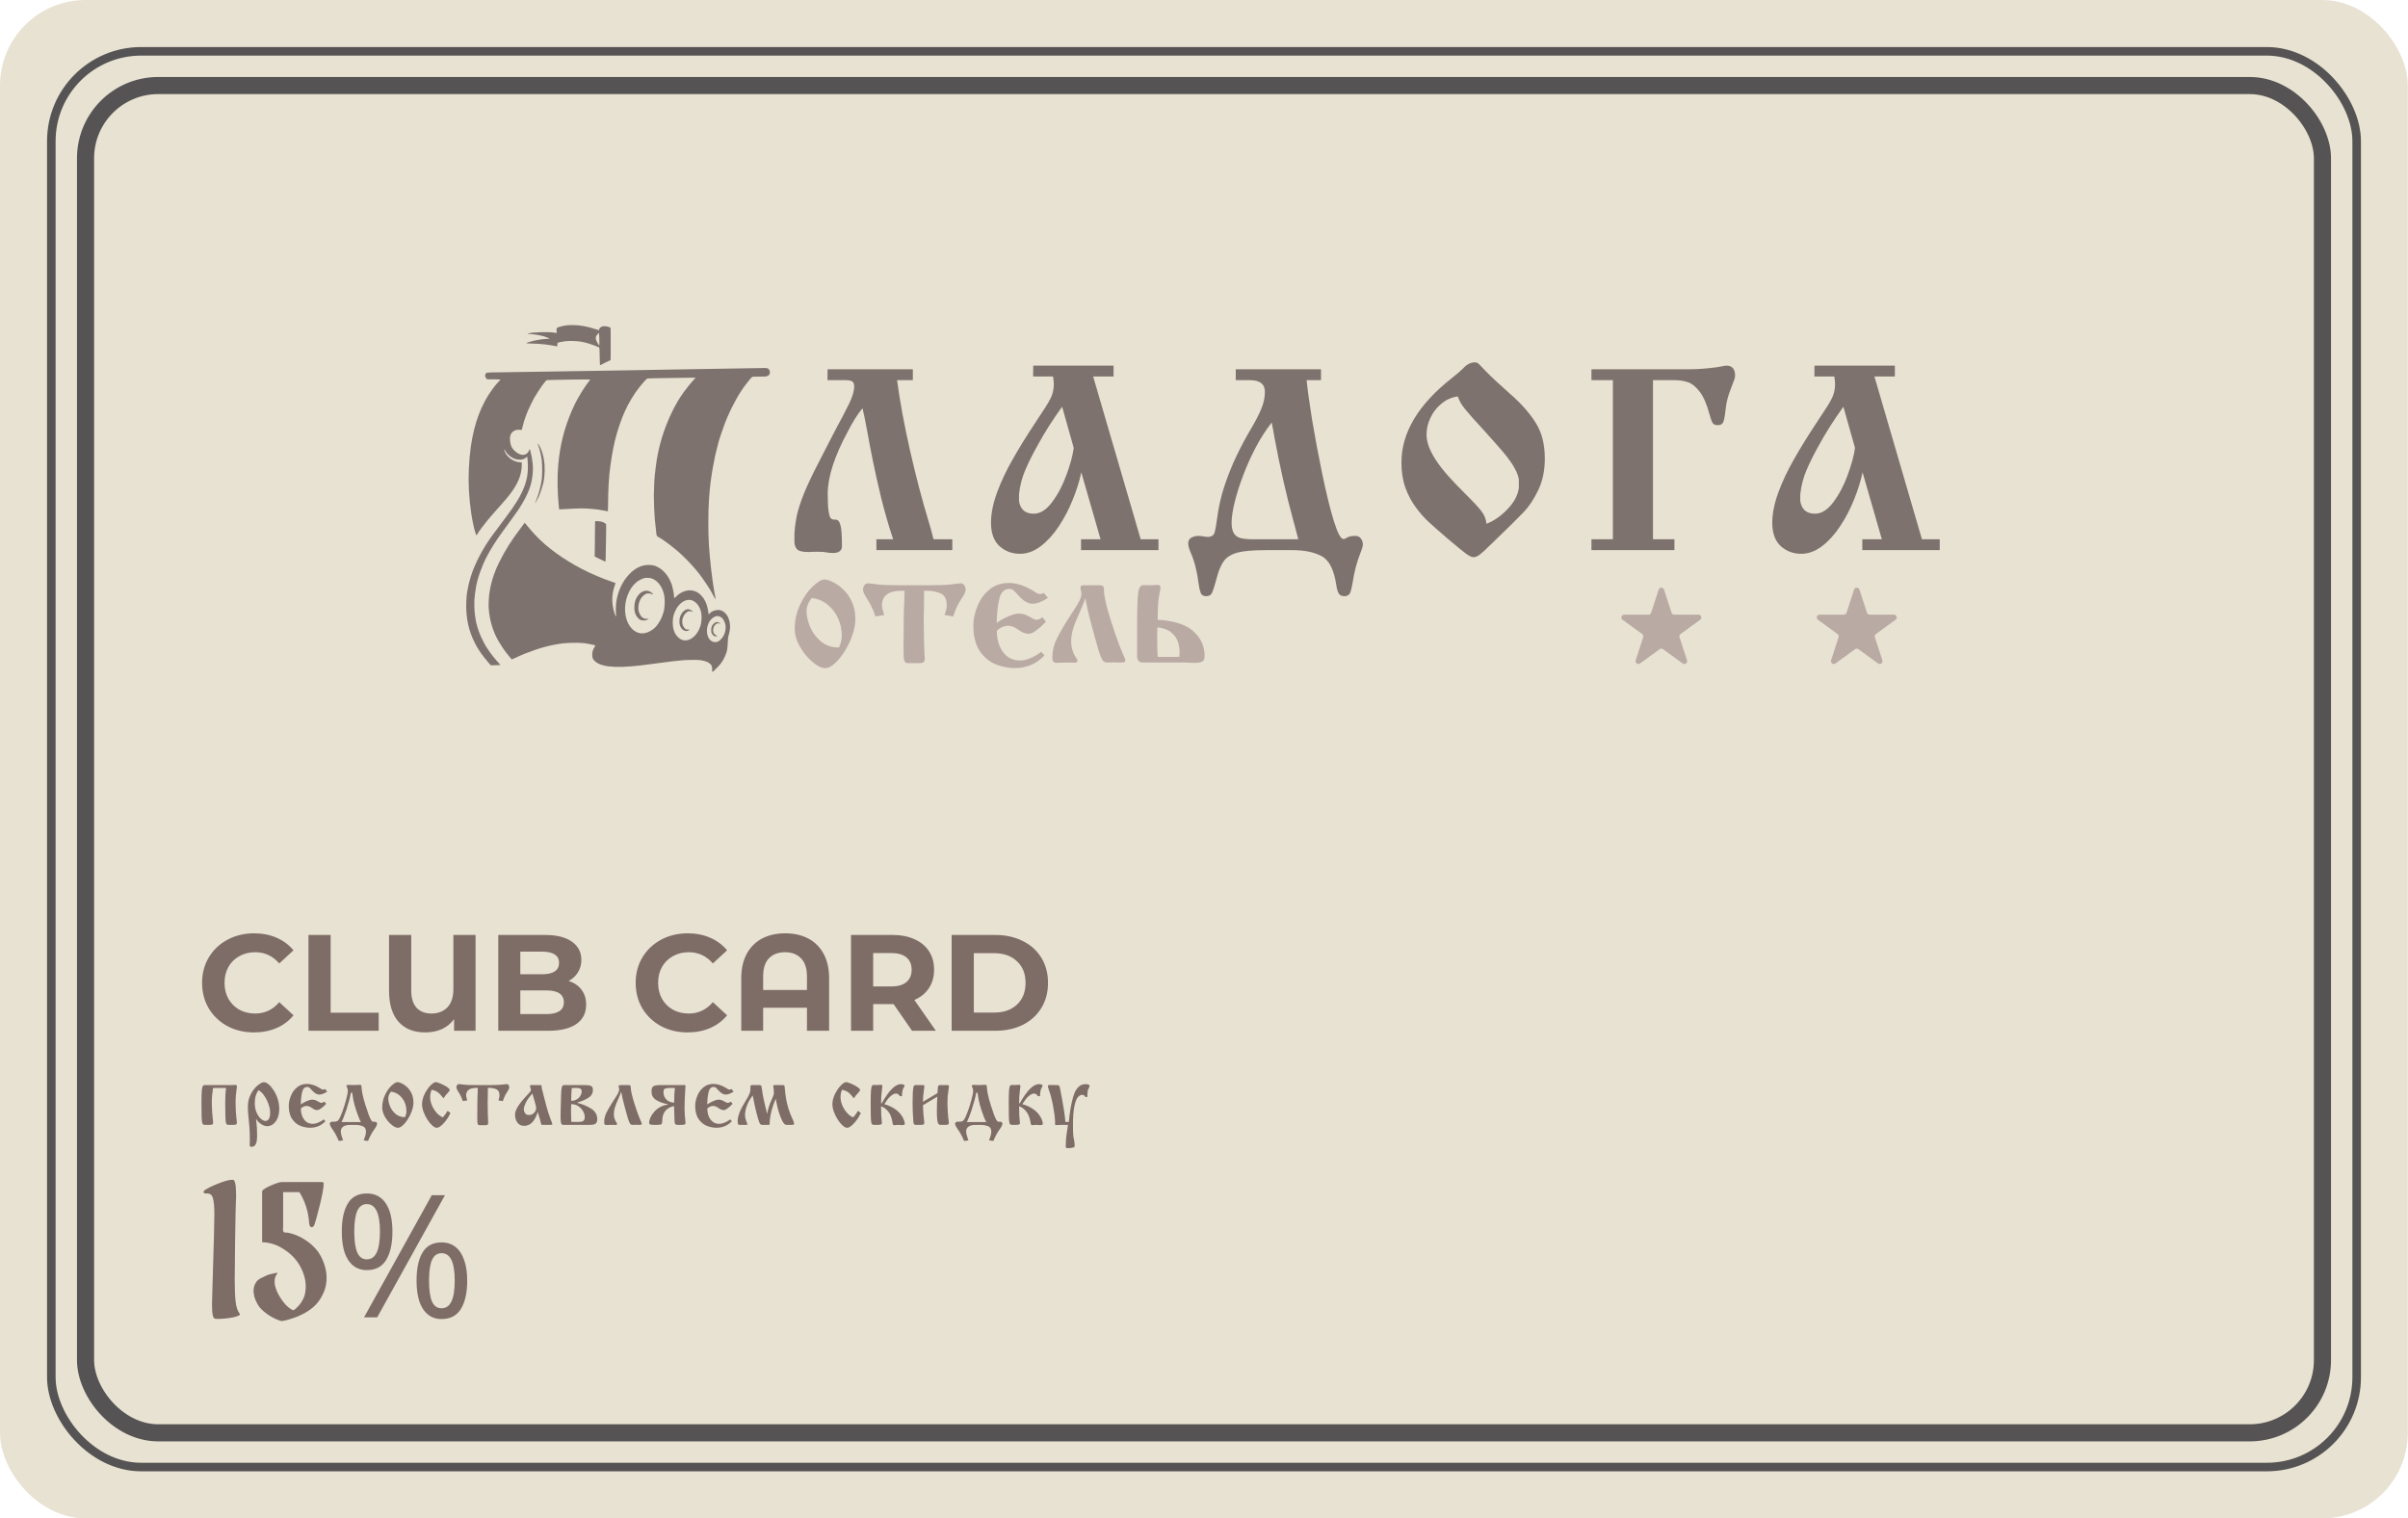
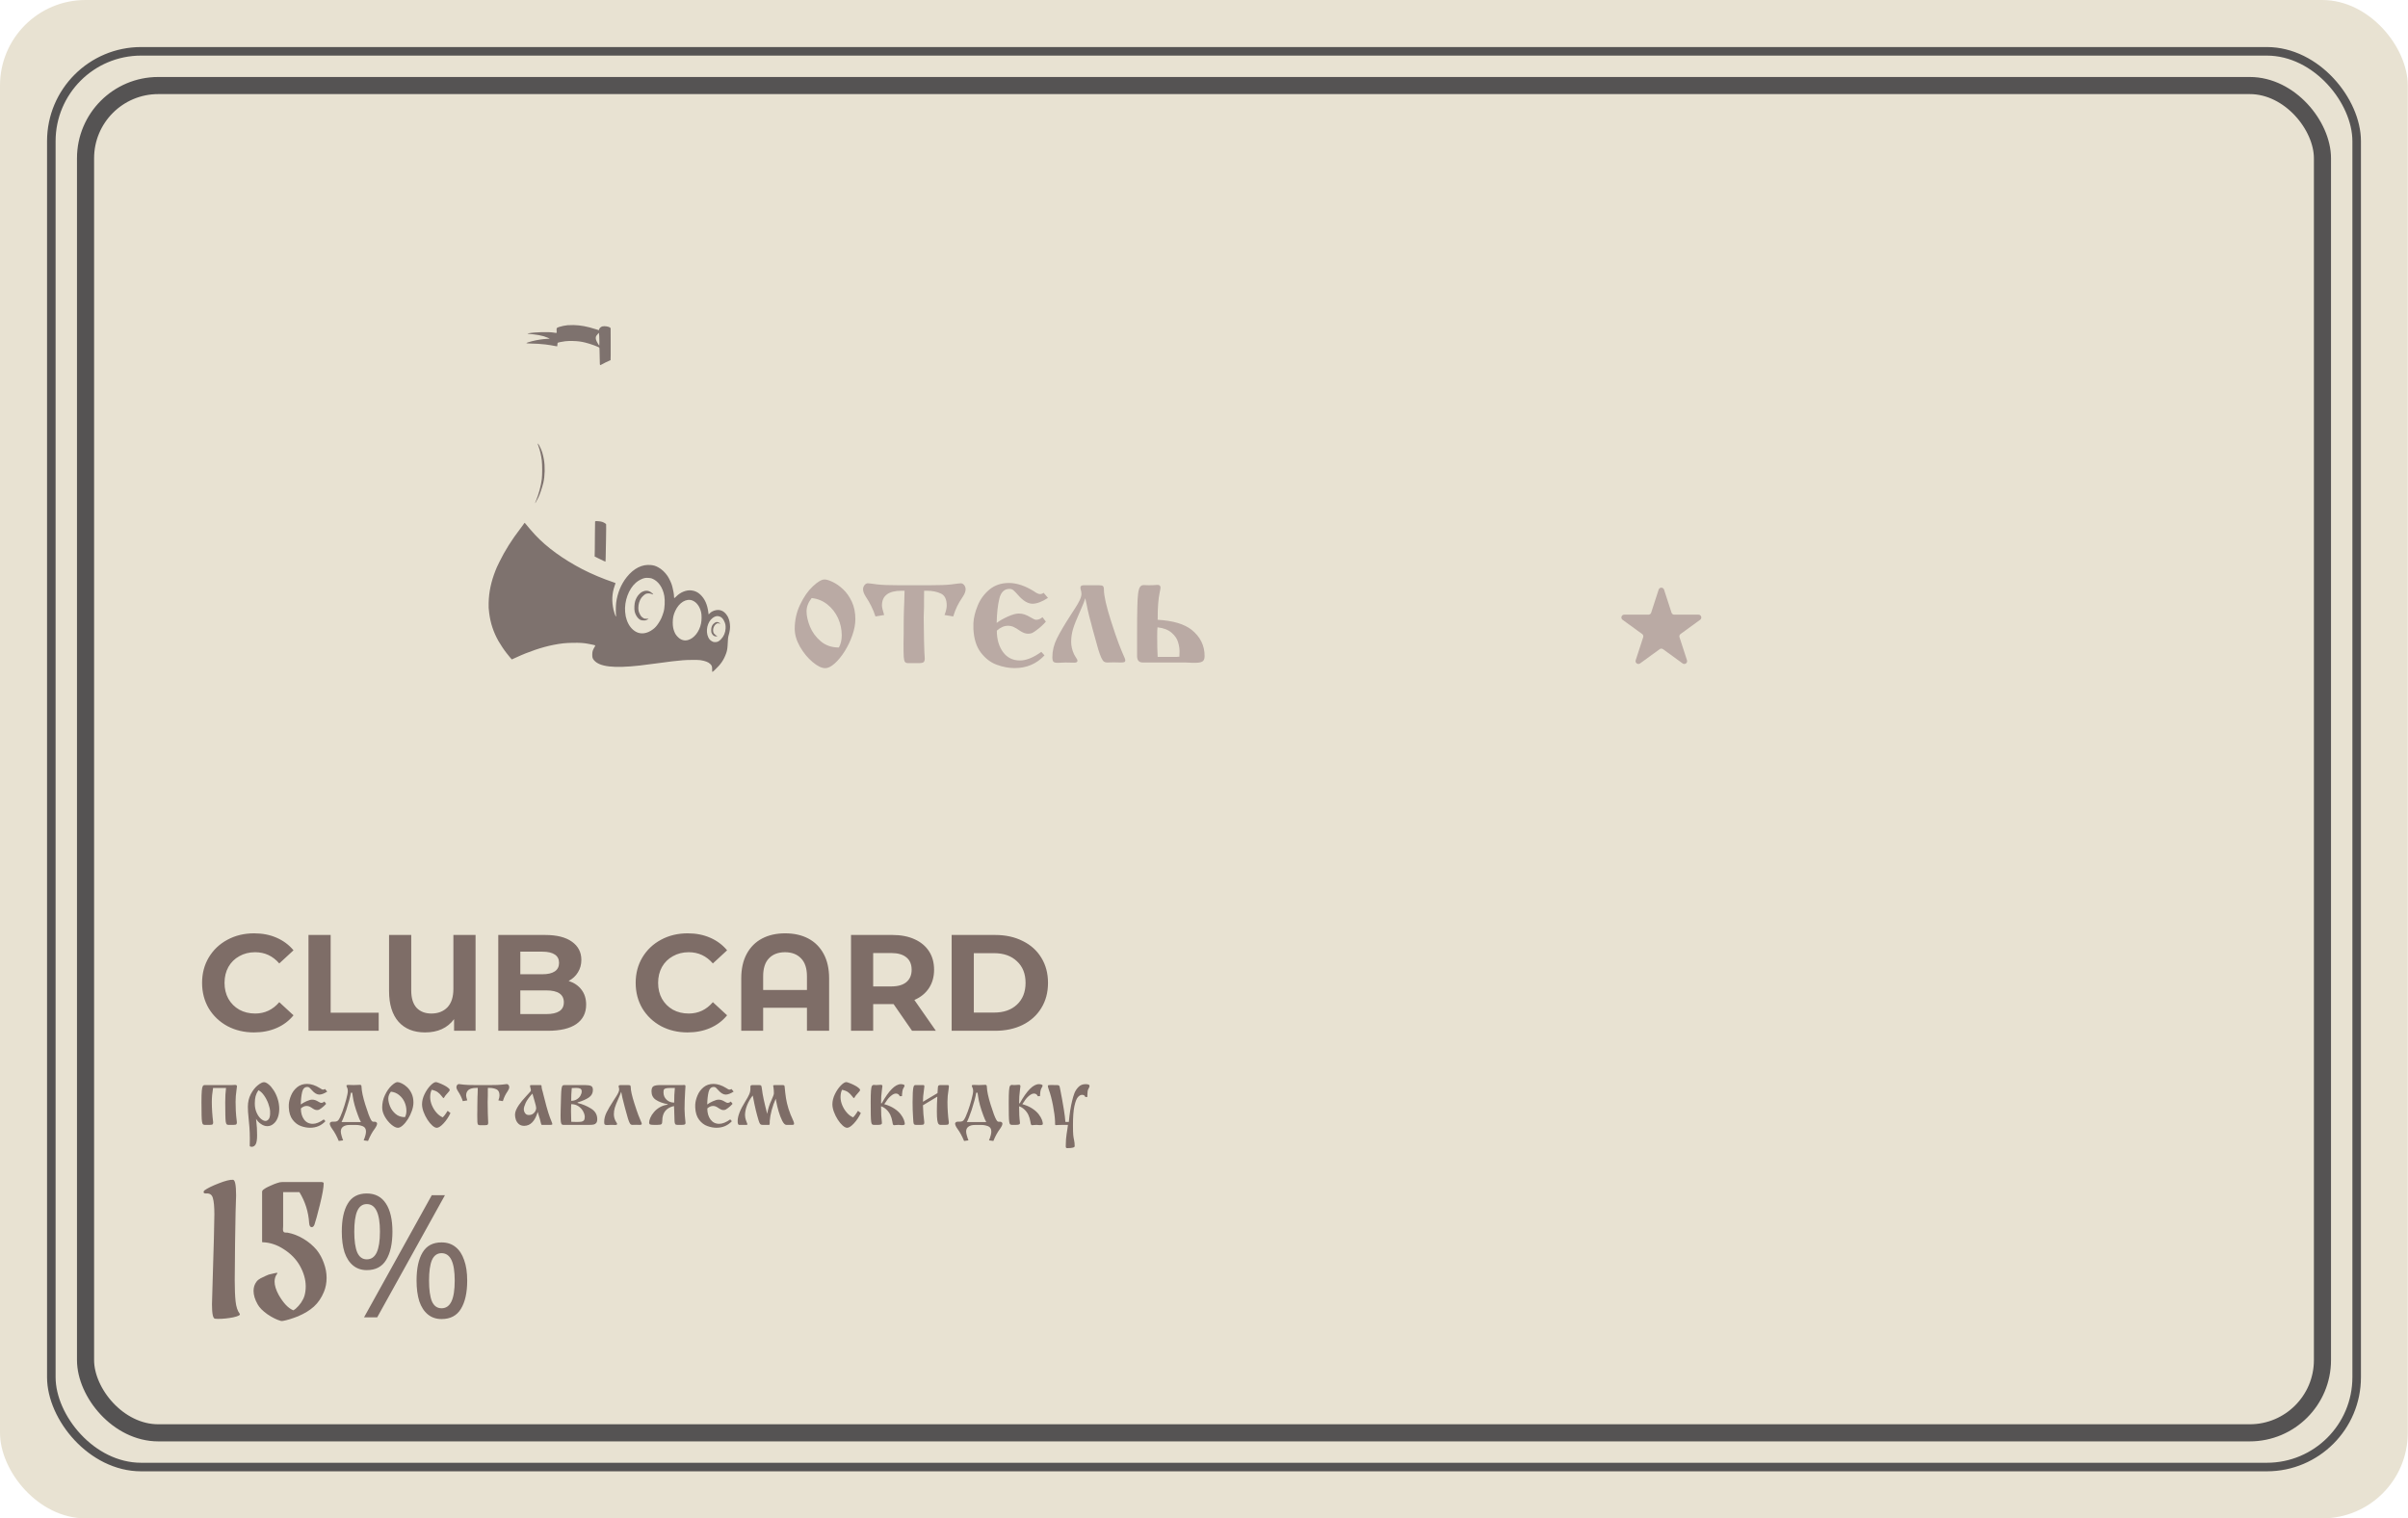
<svg xmlns="http://www.w3.org/2000/svg" width="563" height="355" viewBox="0 0 563 355" fill="none">
  <rect width="562.949" height="355" rx="20" fill="#E8E2D2" />
  <rect x="12" y="12" width="539" height="331" rx="21" fill="#E8E2D2" stroke="#555353" stroke-width="2" />
  <rect x="20" y="20" width="523" height="315" rx="17" fill="#E8E2D2" stroke="#555353" stroke-width="4" />
  <path d="M59.376 241.384C57.093 241.384 55.024 240.893 53.168 239.912C51.333 238.909 49.883 237.533 48.816 235.784C47.771 234.013 47.248 232.019 47.248 229.8C47.248 227.581 47.771 225.597 48.816 223.848C49.883 222.077 51.333 220.701 53.168 219.72C55.024 218.717 57.104 218.216 59.408 218.216C61.349 218.216 63.099 218.557 64.656 219.24C66.235 219.923 67.557 220.904 68.624 222.184L65.296 225.256C63.781 223.507 61.904 222.632 59.664 222.632C58.277 222.632 57.04 222.941 55.952 223.56C54.864 224.157 54.011 225 53.392 226.088C52.795 227.176 52.496 228.413 52.496 229.8C52.496 231.187 52.795 232.424 53.392 233.512C54.011 234.6 54.864 235.453 55.952 236.072C57.04 236.669 58.277 236.968 59.664 236.968C61.904 236.968 63.781 236.083 65.296 234.312L68.624 237.384C67.557 238.685 66.235 239.677 64.656 240.36C63.077 241.043 61.317 241.384 59.376 241.384ZM72.125 218.6H77.309V236.776H88.541V241H72.125V218.6ZM111.188 218.6V241H106.164V238.28C104.628 240.349 102.367 241.384 99.38 241.384C96.735 241.384 94.665 240.552 93.172 238.888C91.7 237.203 90.964 234.813 90.964 231.72V218.6H96.148V231.56C96.148 233.352 96.564 234.707 97.396 235.624C98.249 236.52 99.401 236.968 100.852 236.968C102.409 236.968 103.657 236.488 104.596 235.528C105.535 234.547 106.004 233.107 106.004 231.208V218.6H111.188ZM132.948 229.352C134.228 229.757 135.23 230.44 135.956 231.4C136.681 232.339 137.044 233.501 137.044 234.888C137.044 236.851 136.276 238.365 134.74 239.432C133.225 240.477 131.006 241 128.084 241H116.5V218.6H127.444C130.174 218.6 132.265 219.123 133.716 220.168C135.188 221.213 135.924 222.632 135.924 224.424C135.924 225.512 135.657 226.483 135.124 227.336C134.612 228.189 133.886 228.861 132.948 229.352ZM121.652 222.504V227.784H126.804C128.084 227.784 129.054 227.56 129.716 227.112C130.377 226.664 130.708 226.003 130.708 225.128C130.708 224.253 130.377 223.603 129.716 223.176C129.054 222.728 128.084 222.504 126.804 222.504H121.652ZM127.7 237.096C129.065 237.096 130.089 236.872 130.772 236.424C131.476 235.976 131.828 235.283 131.828 234.344C131.828 232.488 130.452 231.56 127.7 231.56H121.652V237.096H127.7ZM160.751 241.384C158.468 241.384 156.399 240.893 154.543 239.912C152.708 238.909 151.258 237.533 150.191 235.784C149.146 234.013 148.623 232.019 148.623 229.8C148.623 227.581 149.146 225.597 150.191 223.848C151.258 222.077 152.708 220.701 154.543 219.72C156.399 218.717 158.479 218.216 160.783 218.216C162.724 218.216 164.474 218.557 166.031 219.24C167.61 219.923 168.932 220.904 169.999 222.184L166.671 225.256C165.156 223.507 163.279 222.632 161.039 222.632C159.652 222.632 158.415 222.941 157.327 223.56C156.239 224.157 155.386 225 154.767 226.088C154.17 227.176 153.871 228.413 153.871 229.8C153.871 231.187 154.17 232.424 154.767 233.512C155.386 234.6 156.239 235.453 157.327 236.072C158.415 236.669 159.652 236.968 161.039 236.968C163.279 236.968 165.156 236.083 166.671 234.312L169.999 237.384C168.932 238.685 167.61 239.677 166.031 240.36C164.452 241.043 162.692 241.384 160.751 241.384ZM183.58 218.216C185.649 218.216 187.452 218.621 188.988 219.432C190.524 220.243 191.718 221.437 192.572 223.016C193.425 224.595 193.852 226.504 193.852 228.744V241H188.668V235.624H178.428V241H173.308V228.744C173.308 226.504 173.734 224.595 174.588 223.016C175.441 221.437 176.636 220.243 178.172 219.432C179.708 218.621 181.51 218.216 183.58 218.216ZM188.668 231.464V228.264C188.668 226.408 188.209 225.011 187.292 224.072C186.374 223.112 185.126 222.632 183.548 222.632C181.948 222.632 180.689 223.112 179.772 224.072C178.876 225.011 178.428 226.408 178.428 228.264V231.464H188.668ZM213.241 241L208.921 234.76H208.665H204.153V241H198.969V218.6H208.665C210.649 218.6 212.366 218.931 213.817 219.592C215.289 220.253 216.419 221.192 217.209 222.408C217.998 223.624 218.393 225.064 218.393 226.728C218.393 228.392 217.987 229.832 217.177 231.048C216.387 232.243 215.257 233.16 213.785 233.8L218.809 241H213.241ZM213.145 226.728C213.145 225.469 212.739 224.509 211.929 223.848C211.118 223.165 209.934 222.824 208.377 222.824H204.153V230.632H208.377C209.934 230.632 211.118 230.291 211.929 229.608C212.739 228.925 213.145 227.965 213.145 226.728ZM222.5 218.6H232.676C235.108 218.6 237.252 219.069 239.108 220.008C240.985 220.925 242.436 222.227 243.46 223.912C244.505 225.597 245.028 227.56 245.028 229.8C245.028 232.04 244.505 234.003 243.46 235.688C242.436 237.373 240.985 238.685 239.108 239.624C237.252 240.541 235.108 241 232.676 241H222.5V218.6ZM232.42 236.744C234.66 236.744 236.441 236.125 237.764 234.888C239.108 233.629 239.78 231.933 239.78 229.8C239.78 227.667 239.108 225.981 237.764 224.744C236.441 223.485 234.66 222.856 232.42 222.856H227.684V236.744H232.42Z" fill="#7E6D67" />
  <path d="M52.846 254.377H49.818C49.623 255.51 49.525 256.584 49.525 257.6C49.525 259.13 49.63 260.734 49.838 262.414C49.838 262.629 49.796 262.782 49.711 262.873C49.626 262.958 49.405 263 49.047 263H47.885C47.69 263 47.543 262.954 47.445 262.863C47.354 262.772 47.283 262.567 47.23 262.248C47.178 261.929 47.146 261.428 47.133 260.744C47.113 260.067 47.103 259.045 47.103 257.678C47.103 256.454 47.13 255.565 47.182 255.012C47.234 254.458 47.312 254.1 47.416 253.938C47.52 253.775 47.676 253.693 47.885 253.693H54.242C54.405 253.693 54.532 253.687 54.623 253.674C54.688 253.661 54.796 253.654 54.945 253.654C55.251 253.654 55.404 253.768 55.404 253.996C55.404 254.133 55.365 254.439 55.287 254.914C55.15 255.806 55.082 256.701 55.082 257.6C55.082 258.303 55.098 259.003 55.131 259.699C55.163 260.402 55.248 261.307 55.385 262.414C55.385 262.629 55.339 262.782 55.248 262.873C55.163 262.958 54.942 263 54.584 263H53.422C53.227 263 53.083 262.954 52.992 262.863C52.901 262.772 52.829 262.567 52.777 262.248C52.732 261.923 52.703 261.411 52.69 260.715C52.67 260.018 52.66 259.006 52.66 257.678C52.66 256.421 52.722 255.321 52.846 254.377ZM59.857 261.555C59.864 261.62 59.89 261.848 59.935 262.238C60.052 263.156 60.111 264.224 60.111 265.441C60.111 266.451 60 267.15 59.779 267.541C59.558 267.932 59.248 268.127 58.851 268.127C58.584 268.127 58.431 268.059 58.392 267.922V267.805C58.405 267.551 58.412 267.004 58.412 266.164C58.412 265.259 58.379 264.37 58.314 263.498C58.269 262.958 58.21 262.326 58.138 261.604C58.067 260.881 58.018 260.34 57.992 259.982C57.966 259.618 57.953 259.217 57.953 258.781C57.953 257.681 58.181 256.695 58.636 255.822C59.099 254.943 59.636 254.257 60.248 253.762C60.86 253.267 61.348 253.02 61.712 253.02C62.025 253.02 62.386 253.189 62.797 253.527C63.207 253.859 63.6 254.318 63.978 254.904C64.362 255.484 64.675 256.151 64.916 256.906C65.163 257.661 65.287 258.446 65.287 259.26C65.287 260.035 65.166 260.731 64.925 261.35C64.684 261.962 64.349 262.437 63.919 262.775C63.496 263.127 63.021 263.303 62.494 263.303C61.999 263.303 61.501 263.13 61 262.785C60.498 262.44 60.117 262.03 59.857 261.555ZM60.414 254.895C60.101 255.363 59.883 255.832 59.759 256.301C59.636 256.763 59.574 257.329 59.574 258C59.574 258.781 59.711 259.484 59.984 260.109C60.264 260.741 60.599 261.229 60.99 261.574C61.387 261.913 61.748 262.082 62.074 262.082C62.315 262.082 62.543 261.968 62.757 261.74C62.979 261.519 63.109 261.118 63.148 260.539V259.797C63.115 259.296 62.975 258.703 62.728 258.02C62.474 257.329 62.145 256.698 61.742 256.125C61.345 255.546 60.902 255.135 60.414 254.895ZM75.98 254.602L76.507 255.217C75.784 255.686 75.163 255.92 74.642 255.92C74.088 255.92 73.509 255.572 72.903 254.875C72.676 254.615 72.493 254.426 72.357 254.309C72.226 254.191 72.064 254.133 71.868 254.133C71.25 254.133 70.843 254.523 70.648 255.305C70.459 256.086 70.351 257.062 70.325 258.234C70.644 257.987 71.081 257.736 71.634 257.482C72.194 257.229 72.643 257.102 72.982 257.102C73.242 257.102 73.483 257.141 73.704 257.219C73.958 257.31 74.222 257.44 74.495 257.609C74.762 257.772 74.958 257.854 75.081 257.854C75.355 257.854 75.609 257.749 75.843 257.541L76.253 258.078C75.921 258.456 75.55 258.794 75.14 259.094C74.925 259.257 74.752 259.37 74.622 259.436C74.499 259.501 74.326 259.533 74.105 259.533C73.812 259.533 73.499 259.423 73.167 259.201C72.829 258.967 72.558 258.804 72.357 258.713C72.155 258.622 71.93 258.576 71.683 258.576C71.227 258.576 70.781 258.771 70.345 259.162C70.345 260.197 70.592 261.057 71.087 261.74C71.588 262.417 72.269 262.756 73.128 262.756C73.883 262.756 74.743 262.411 75.706 261.721L76.087 262.141C75.137 263.163 73.935 263.674 72.484 263.674C71.793 263.674 71.081 263.54 70.345 263.273C69.616 263.013 68.978 262.528 68.431 261.818C67.884 261.109 67.581 260.148 67.523 258.938V258.254C67.562 257.577 67.737 256.867 68.05 256.125C68.356 255.376 68.825 254.738 69.456 254.211C70.094 253.684 70.876 253.42 71.8 253.42C72.737 253.42 73.74 253.752 74.808 254.416C75.12 254.644 75.365 254.758 75.54 254.758C75.716 254.758 75.862 254.706 75.98 254.602ZM83.245 263.02H81.722C81.109 263.02 80.615 263.15 80.237 263.41C79.866 263.671 79.68 264.055 79.68 264.562C79.68 264.777 79.736 265.09 79.847 265.5C79.957 265.91 80.084 266.285 80.227 266.623L79.202 266.76C78.727 265.62 78.216 264.683 77.669 263.947C77.291 263.413 77.102 262.997 77.102 262.697C77.102 262.613 77.148 262.521 77.239 262.424C77.33 262.326 77.473 262.271 77.669 262.258H78.05C78.382 262.258 78.626 262.222 78.782 262.15C78.945 262.072 79.078 261.955 79.182 261.799C79.43 261.441 79.723 260.799 80.061 259.875C80.4 258.951 80.693 258.016 80.94 257.072C81.194 256.122 81.321 255.458 81.321 255.08C81.321 254.742 81.263 254.468 81.145 254.26C81.054 254.09 81.009 253.944 81.009 253.82C81.009 253.71 81.162 253.654 81.468 253.654C81.533 253.654 81.728 253.661 82.053 253.674C82.379 253.687 82.584 253.693 82.669 253.693C82.916 253.693 83.183 253.684 83.469 253.664C83.756 253.645 83.974 253.635 84.124 253.635C84.26 253.635 84.358 253.661 84.417 253.713C84.482 253.758 84.518 253.885 84.524 254.094C84.557 255.09 84.85 256.477 85.403 258.254C85.709 259.224 85.966 259.989 86.175 260.549C86.389 261.109 86.565 261.509 86.702 261.75C86.839 261.991 86.956 262.141 87.053 262.199C87.145 262.251 87.262 262.277 87.405 262.277C87.444 262.264 87.503 262.258 87.581 262.258C87.75 262.258 87.89 262.303 88.001 262.395C88.112 262.486 88.167 262.587 88.167 262.697C88.167 262.977 87.994 263.365 87.649 263.859C87.05 264.647 86.516 265.614 86.048 266.76L85.032 266.623C85.39 265.731 85.569 265.044 85.569 264.562C85.569 263.931 85.315 263.514 84.807 263.312C84.3 263.117 83.779 263.02 83.245 263.02ZM79.847 262.346H84.388C84.16 261.949 83.935 261.441 83.714 260.822C83.05 259.058 82.639 257.57 82.483 256.359C82.477 256.301 82.457 256.177 82.425 255.988C82.399 255.799 82.373 255.63 82.347 255.48H82.044C81.874 256.483 81.516 257.827 80.969 259.514C80.501 260.894 80.126 261.838 79.847 262.346ZM89.358 258.938C89.358 257.902 89.576 256.929 90.012 256.018C90.448 255.1 90.959 254.367 91.545 253.82C92.131 253.273 92.597 253 92.942 253C93.189 253 93.521 253.101 93.938 253.303C94.355 253.498 94.771 253.791 95.188 254.182C95.605 254.572 95.956 255.074 96.243 255.686C96.522 256.291 96.662 256.988 96.662 257.775C96.662 258.374 96.542 259.019 96.301 259.709C96.067 260.393 95.758 261.04 95.373 261.652C94.989 262.258 94.586 262.749 94.162 263.127C93.739 263.498 93.365 263.684 93.04 263.684C92.603 263.684 92.089 263.433 91.496 262.932C90.91 262.437 90.406 261.822 89.983 261.086C89.566 260.344 89.358 259.628 89.358 258.938ZM91.399 255.236C90.989 255.757 90.784 256.291 90.784 256.838C90.784 257.378 90.92 257.99 91.194 258.674C91.474 259.357 91.91 259.95 92.502 260.451C93.088 260.946 93.814 261.193 94.68 261.193C94.908 260.764 95.022 260.279 95.022 259.738C95.022 259.016 94.875 258.326 94.582 257.668C94.276 257.004 93.85 256.454 93.303 256.018C92.756 255.575 92.121 255.314 91.399 255.236ZM104.67 259.719L105.324 260.236C104.875 261.18 104.331 261.991 103.693 262.668C103.055 263.345 102.535 263.684 102.131 263.684C101.825 263.684 101.473 263.508 101.076 263.156C100.686 262.811 100.305 262.352 99.934 261.779C99.562 261.2 99.26 260.591 99.025 259.953C98.791 259.315 98.674 258.723 98.674 258.176C98.674 257.421 98.866 256.643 99.25 255.842C99.641 255.035 100.096 254.361 100.617 253.82C101.145 253.273 101.581 253 101.926 253C102.036 253 102.271 253.068 102.629 253.205C102.987 253.335 103.358 253.498 103.742 253.693C104.126 253.882 104.455 254.084 104.729 254.299C105.008 254.507 105.148 254.693 105.148 254.855C105.148 254.986 104.96 255.246 104.582 255.637C104.341 255.891 104.182 256.076 104.104 256.193C104.032 256.304 103.957 256.424 103.879 256.555C103.807 256.678 103.749 256.74 103.703 256.74C103.638 256.74 103.498 256.594 103.283 256.301C103.023 255.949 102.72 255.643 102.375 255.383C102.03 255.122 101.548 254.927 100.93 254.797C100.695 255.266 100.578 255.845 100.578 256.535C100.578 257.147 100.715 257.782 100.988 258.439C101.268 259.097 101.636 259.68 102.092 260.188C102.554 260.695 103.033 261.047 103.527 261.242C103.833 260.93 104.12 260.562 104.387 260.139C104.406 260.1 104.439 260.041 104.484 259.963C104.536 259.885 104.598 259.803 104.67 259.719ZM117.57 257.453L116.525 257.277C116.701 256.822 116.789 256.441 116.789 256.135C116.789 255.386 116.551 254.904 116.076 254.689C115.601 254.468 115.05 254.357 114.425 254.357H114.064C114.064 254.696 114.061 255.054 114.054 255.432C114.054 255.809 114.054 256.076 114.054 256.232C114.028 256.825 114.015 257.281 114.015 257.6C114.015 258.27 114.028 259.182 114.054 260.334C114.08 261.493 114.11 262.215 114.142 262.502C114.142 262.71 114.1 262.86 114.015 262.951C113.931 263.036 113.709 263.078 113.351 263.078H112.17C111.968 263.078 111.828 263.026 111.75 262.922C111.678 262.811 111.632 262.619 111.613 262.346C111.593 262.066 111.584 261.548 111.584 260.793C111.584 260.552 111.587 260.321 111.593 260.1C111.6 259.878 111.603 259.696 111.603 259.553V258.693C111.603 257.951 111.616 257.193 111.642 256.418C111.642 256.359 111.652 256.141 111.671 255.764C111.685 255.386 111.698 254.917 111.711 254.357H111.349C109.774 254.357 108.986 254.95 108.986 256.135C108.986 256.324 109.074 256.704 109.25 257.277L108.205 257.453C107.931 256.613 107.544 255.822 107.043 255.08C106.821 254.735 106.711 254.436 106.711 254.182C106.711 253.986 106.769 253.817 106.886 253.674C107.004 253.531 107.137 253.459 107.287 253.459C107.397 253.459 107.785 253.505 108.449 253.596C108.996 253.661 109.855 253.693 111.027 253.693H114.748C115.92 253.693 116.779 253.661 117.326 253.596C117.983 253.505 118.371 253.459 118.488 253.459C118.638 253.459 118.771 253.531 118.888 253.674C119.005 253.817 119.064 253.986 119.064 254.182C119.064 254.442 118.95 254.742 118.722 255.08C118.429 255.516 118.205 255.894 118.048 256.213C117.892 256.525 117.733 256.939 117.57 257.453ZM124.327 253.693H126.359C126.495 253.693 126.577 253.736 126.603 253.82C126.609 253.885 126.616 253.96 126.622 254.045C126.629 254.13 126.639 254.227 126.652 254.338C126.671 254.449 126.7 254.589 126.739 254.758C126.792 254.934 126.844 255.113 126.896 255.295C126.948 255.477 126.997 255.679 127.042 255.9C127.081 256.024 127.133 256.223 127.198 256.496C127.609 258.15 127.947 259.387 128.214 260.207C128.488 261.034 128.712 261.652 128.888 262.062C129.057 262.466 129.142 262.717 129.142 262.814C129.142 262.938 129.008 263 128.741 263H126.7C126.603 263 126.531 262.893 126.486 262.678C126.453 262.469 126.365 262.121 126.222 261.633C126.163 261.477 126.085 261.226 125.988 260.881C125.916 260.601 125.828 260.301 125.724 259.982C125.066 262.144 124.012 263.225 122.56 263.225C122.039 263.225 121.616 263.085 121.29 262.805C120.971 262.518 120.743 262.176 120.607 261.779C120.476 261.382 120.411 260.995 120.411 260.617C120.411 260.266 120.496 259.895 120.665 259.504C120.841 259.107 121.066 258.713 121.339 258.322C121.619 257.925 121.85 257.619 122.032 257.404C122.221 257.183 122.517 256.848 122.921 256.398C123.097 256.19 123.299 255.969 123.527 255.734C123.761 255.493 123.917 255.321 123.995 255.217C124.08 255.106 124.122 254.999 124.122 254.895C124.122 254.732 124.073 254.507 123.976 254.221C123.937 254.084 123.917 253.951 123.917 253.82C123.917 253.736 124.054 253.693 124.327 253.693ZM124.484 255.676C123.709 256.516 123.178 257.251 122.892 257.883C122.612 258.514 122.472 258.999 122.472 259.338C122.472 259.676 122.573 259.989 122.775 260.275C122.97 260.555 123.266 260.695 123.663 260.695C124.015 260.695 124.321 260.607 124.581 260.432C124.842 260.256 125.037 260.041 125.167 259.787C125.297 259.527 125.363 259.289 125.363 259.074C125.363 258.846 125.255 258.361 125.04 257.619C124.91 257.202 124.825 256.91 124.786 256.74C124.708 256.389 124.607 256.034 124.484 255.676ZM131.925 253.693H136.72C137.403 253.693 137.891 253.762 138.184 253.898C138.477 254.035 138.624 254.348 138.624 254.836C138.624 255.578 138.311 256.164 137.686 256.594C137.061 257.023 136.179 257.411 135.04 257.756V257.873C136.166 258.146 137.214 258.583 138.184 259.182C139.154 259.781 139.639 260.607 139.639 261.662C139.639 262.059 139.561 262.355 139.405 262.551C139.255 262.746 139.057 262.87 138.809 262.922C138.568 262.974 138.246 263 137.843 263H131.72C131.55 263 131.42 262.954 131.329 262.863C131.238 262.772 131.169 262.564 131.124 262.238C131.085 261.913 131.065 261.431 131.065 260.793C131.065 260.292 131.072 259.878 131.085 259.553C131.124 257.84 131.156 256.669 131.182 256.037C131.202 255.406 131.238 254.911 131.29 254.553C131.342 254.195 131.41 253.964 131.495 253.859C131.586 253.749 131.729 253.693 131.925 253.693ZM133.546 257.375C134.054 257.375 134.493 257.258 134.864 257.023C135.242 256.796 135.525 256.509 135.714 256.164C135.909 255.819 136.007 255.49 136.007 255.178C136.007 254.865 135.899 254.65 135.684 254.533C135.47 254.416 135.151 254.357 134.727 254.357C134.539 254.357 134.19 254.37 133.682 254.396C133.591 255.321 133.546 256.314 133.546 257.375ZM133.565 262.277C133.572 262.277 133.738 262.284 134.063 262.297C134.382 262.31 134.636 262.316 134.825 262.316C135.313 262.316 135.684 262.297 135.938 262.258C136.192 262.212 136.384 262.108 136.514 261.945C136.651 261.776 136.72 261.506 136.72 261.135C136.72 260.751 136.596 260.324 136.348 259.855C136.101 259.387 135.736 258.986 135.255 258.654C134.773 258.322 134.203 258.156 133.546 258.156C133.546 258.163 133.539 258.381 133.526 258.811C133.513 259.24 133.507 259.576 133.507 259.816C133.507 260.298 133.526 261.118 133.565 262.277ZM145.235 255.256C145.15 255.542 144.955 256.031 144.649 256.721C144.187 257.743 143.884 258.505 143.741 259.006C143.597 259.501 143.526 259.999 143.526 260.5C143.526 261.008 143.64 261.506 143.868 261.994C143.946 262.15 144.034 262.3 144.131 262.443C144.235 262.593 144.287 262.704 144.287 262.775C144.287 262.938 144.161 263.02 143.907 263.02C143.802 263.02 143.63 263.016 143.389 263.01C143.155 263.003 142.976 263 142.852 263C142.748 263 142.588 263.007 142.373 263.02C142.165 263.033 142.012 263.039 141.914 263.039C141.648 263.039 141.475 262.997 141.397 262.912C141.306 262.834 141.26 262.648 141.26 262.355C141.26 261.594 141.442 260.845 141.807 260.109C142.172 259.374 142.718 258.443 143.448 257.316C143.643 257.01 143.838 256.708 144.034 256.408C144.235 256.102 144.408 255.799 144.551 255.5C144.694 255.201 144.766 254.94 144.766 254.719C144.766 254.556 144.727 254.354 144.649 254.113V253.879C144.701 253.755 144.834 253.693 145.049 253.693H146.846C147.113 253.693 147.282 253.726 147.354 253.791C147.432 253.863 147.471 254.006 147.471 254.221C147.471 254.963 147.758 256.229 148.33 258.02C148.715 259.217 149.024 260.122 149.258 260.734C149.493 261.34 149.681 261.802 149.825 262.121C149.974 262.44 150.049 262.639 150.049 262.717C150.049 262.834 150.01 262.912 149.932 262.951C149.854 262.984 149.707 263 149.493 263C149.291 262.987 149.017 262.98 148.672 262.98C148.327 262.98 148.06 262.987 147.871 263C147.709 263 147.575 262.964 147.471 262.893C147.373 262.821 147.269 262.668 147.159 262.434C147.048 262.199 146.927 261.87 146.797 261.447C146.667 261.018 146.465 260.295 146.192 259.279C146.127 259.025 146.075 258.833 146.036 258.703C146.003 258.573 145.967 258.43 145.928 258.273C145.772 257.72 145.632 257.167 145.508 256.613C145.45 256.288 145.404 256.057 145.371 255.92C145.3 255.633 145.254 255.412 145.235 255.256ZM154.385 253.693H159.404C159.561 253.693 159.697 253.69 159.814 253.684C159.932 253.677 160 253.674 160.02 253.674C160.182 253.674 160.264 253.781 160.264 253.996C160.264 254.217 160.238 254.624 160.186 255.217C160.094 256.708 160.049 258.081 160.049 259.338C160.049 259.637 160.072 260.126 160.117 260.803C160.163 261.48 160.212 262.017 160.264 262.414V262.619C160.264 262.743 160.208 262.837 160.098 262.902C159.987 262.967 159.756 263 159.404 263H158.359C158.118 263 157.956 262.938 157.871 262.814C157.786 262.684 157.734 262.486 157.715 262.219C157.702 261.958 157.679 261.252 157.646 260.1C157.64 259.917 157.637 259.758 157.637 259.621C157.63 259.484 157.624 259.357 157.617 259.24C157.611 259.117 157.604 259.006 157.598 258.908C157.591 258.804 157.588 258.7 157.588 258.596C155.758 258.999 154.844 260.152 154.844 262.053C154.844 262.43 154.785 262.684 154.668 262.814C154.557 262.938 154.235 263 153.701 263H152.9C152.406 263 152.093 262.964 151.963 262.893C151.833 262.814 151.768 262.678 151.768 262.482C151.768 262.163 151.862 261.783 152.051 261.34C152.24 260.891 152.523 260.448 152.9 260.012C153.271 259.569 153.727 259.191 154.268 258.879C154.814 258.56 155.426 258.358 156.104 258.273V258.176C154.958 257.948 154.04 257.606 153.35 257.15C152.666 256.701 152.324 256.037 152.324 255.158C152.324 254.533 152.484 254.133 152.803 253.957C153.122 253.781 153.649 253.693 154.385 253.693ZM156.621 254.377C156.159 254.377 155.82 254.413 155.605 254.484C155.391 254.549 155.257 254.65 155.205 254.787C155.153 254.917 155.127 255.129 155.127 255.422C155.127 256.099 155.368 256.665 155.85 257.121C156.331 257.57 156.924 257.795 157.627 257.795C157.627 256.551 157.679 255.412 157.783 254.377H156.621ZM171.005 254.602L171.533 255.217C170.81 255.686 170.188 255.92 169.668 255.92C169.114 255.92 168.535 255.572 167.929 254.875C167.701 254.615 167.519 254.426 167.382 254.309C167.252 254.191 167.089 254.133 166.894 254.133C166.276 254.133 165.869 254.523 165.673 255.305C165.485 256.086 165.377 257.062 165.351 258.234C165.67 257.987 166.106 257.736 166.66 257.482C167.22 257.229 167.669 257.102 168.007 257.102C168.268 257.102 168.509 257.141 168.73 257.219C168.984 257.31 169.248 257.44 169.521 257.609C169.788 257.772 169.983 257.854 170.107 257.854C170.38 257.854 170.634 257.749 170.869 257.541L171.279 258.078C170.947 258.456 170.576 258.794 170.166 259.094C169.951 259.257 169.778 259.37 169.648 259.436C169.524 259.501 169.352 259.533 169.13 259.533C168.838 259.533 168.525 259.423 168.193 259.201C167.854 258.967 167.584 258.804 167.382 258.713C167.181 258.622 166.956 258.576 166.709 258.576C166.253 258.576 165.807 258.771 165.371 259.162C165.371 260.197 165.618 261.057 166.113 261.74C166.614 262.417 167.295 262.756 168.154 262.756C168.909 262.756 169.768 262.411 170.732 261.721L171.113 262.141C170.162 263.163 168.961 263.674 167.509 263.674C166.819 263.674 166.106 263.54 165.371 263.273C164.642 263.013 164.004 262.528 163.457 261.818C162.91 261.109 162.607 260.148 162.548 258.938V258.254C162.588 257.577 162.763 256.867 163.076 256.125C163.382 255.376 163.851 254.738 164.482 254.211C165.12 253.684 165.901 253.42 166.826 253.42C167.763 253.42 168.766 253.752 169.834 254.416C170.146 254.644 170.39 254.758 170.566 254.758C170.742 254.758 170.888 254.706 171.005 254.602ZM175.927 253.693H177.489C177.75 253.693 177.913 253.749 177.978 253.859C178.043 253.97 178.101 254.25 178.154 254.699C178.277 255.871 178.684 257.779 179.374 260.422C179.543 259.328 179.885 258.241 180.4 257.16C180.758 256.372 180.937 255.865 180.937 255.637C180.937 255.148 180.911 254.729 180.859 254.377C180.8 254.019 180.771 253.833 180.771 253.82C180.771 253.736 180.924 253.693 181.23 253.693H182.87C183.124 253.693 183.28 253.719 183.339 253.771C183.398 253.824 183.433 253.911 183.446 254.035C183.544 255.109 183.652 256.024 183.769 256.779C183.886 257.528 184.078 258.335 184.345 259.201C184.612 260.067 184.989 261.018 185.478 262.053C185.595 262.32 185.654 262.541 185.654 262.717C185.654 262.847 185.618 262.928 185.546 262.961C185.481 262.987 185.37 263 185.214 263H183.847C183.528 263 183.206 262.678 182.88 262.033C182.555 261.382 182.271 260.637 182.03 259.797C181.79 258.957 181.624 258.264 181.532 257.717C181.487 257.417 181.432 257.144 181.366 256.896C180.989 257.736 180.673 258.628 180.419 259.572C180.172 260.51 180.022 261.346 179.97 262.082V262.521C179.97 262.84 179.918 263 179.814 263H178.271C178.049 263 177.88 262.945 177.763 262.834C177.646 262.723 177.522 262.463 177.392 262.053C177.157 261.298 176.933 260.48 176.718 259.602C176.503 258.716 176.262 257.561 175.995 256.135C175.442 256.812 175.002 257.564 174.677 258.391C174.351 259.217 174.189 259.992 174.189 260.715C174.189 260.923 174.208 261.122 174.247 261.311C174.286 261.499 174.329 261.669 174.374 261.818C174.426 261.968 174.485 262.128 174.55 262.297C174.687 262.616 174.755 262.801 174.755 262.854C174.755 262.951 174.68 263 174.53 263H172.792C172.577 263 172.47 262.701 172.47 262.102C172.47 260.956 173.049 259.455 174.208 257.6C174.677 256.851 174.999 256.268 175.175 255.852C175.357 255.435 175.448 254.982 175.448 254.494V253.957C175.514 253.781 175.673 253.693 175.927 253.693ZM200.614 259.719L201.268 260.236C200.819 261.18 200.275 261.991 199.637 262.668C198.999 263.345 198.478 263.684 198.075 263.684C197.769 263.684 197.417 263.508 197.02 263.156C196.629 262.811 196.248 262.352 195.877 261.779C195.506 261.2 195.204 260.591 194.969 259.953C194.735 259.315 194.618 258.723 194.618 258.176C194.618 257.421 194.81 256.643 195.194 255.842C195.584 255.035 196.04 254.361 196.561 253.82C197.088 253.273 197.524 253 197.87 253C197.98 253 198.215 253.068 198.573 253.205C198.931 253.335 199.302 253.498 199.686 253.693C200.07 253.882 200.399 254.084 200.672 254.299C200.952 254.507 201.092 254.693 201.092 254.855C201.092 254.986 200.903 255.246 200.526 255.637C200.285 255.891 200.125 256.076 200.047 256.193C199.976 256.304 199.901 256.424 199.823 256.555C199.751 256.678 199.692 256.74 199.647 256.74C199.582 256.74 199.442 256.594 199.227 256.301C198.967 255.949 198.664 255.643 198.319 255.383C197.974 255.122 197.492 254.927 196.873 254.797C196.639 255.266 196.522 255.845 196.522 256.535C196.522 257.147 196.659 257.782 196.932 258.439C197.212 259.097 197.58 259.68 198.036 260.188C198.498 260.695 198.976 261.047 199.471 261.242C199.777 260.93 200.064 260.562 200.33 260.139C200.35 260.1 200.383 260.041 200.428 259.963C200.48 259.885 200.542 259.803 200.614 259.719ZM205.994 257.961H206.15C207.817 254.973 209.311 253.479 210.633 253.479C210.861 253.479 211.059 253.511 211.229 253.576C211.404 253.641 211.492 253.716 211.492 253.801C211.492 253.918 211.44 254.058 211.336 254.221C211.232 254.383 211.141 254.576 211.062 254.797C210.991 255.018 210.939 255.373 210.906 255.861C210.906 255.939 210.903 256.018 210.896 256.096C210.89 256.174 210.887 256.236 210.887 256.281L210.369 256.301C210.193 255.884 209.887 255.676 209.451 255.676C209.119 255.676 208.732 255.861 208.289 256.232C207.853 256.597 207.479 257.04 207.166 257.561C207.003 257.808 206.863 258.007 206.746 258.156C207.684 258.423 208.471 258.771 209.109 259.201C209.747 259.624 210.242 260.07 210.594 260.539C210.945 261.001 211.193 261.431 211.336 261.828C211.479 262.225 211.551 262.548 211.551 262.795C211.551 262.971 211.303 263.059 210.809 263.059C210.717 263.052 210.59 263.042 210.428 263.029C210.271 263.01 210.158 263 210.086 263C209.806 263 209.588 263.013 209.432 263.039C209.217 263.065 209.096 263.078 209.07 263.078C208.94 263.078 208.846 263.023 208.787 262.912C208.735 262.801 208.683 262.57 208.631 262.219C208.54 261.659 208.38 261.135 208.152 260.646C207.911 260.165 207.605 259.751 207.234 259.406C206.863 259.055 206.45 258.804 205.994 258.654C205.994 260.178 206.059 261.431 206.189 262.414V262.639C206.189 262.88 205.883 263 205.271 263H204.334C204.132 263 203.982 262.954 203.885 262.863C203.794 262.772 203.725 262.561 203.68 262.229C203.634 261.896 203.605 261.385 203.592 260.695C203.579 260.012 203.572 259.006 203.572 257.678C203.572 256.467 203.595 255.575 203.641 255.002C203.686 254.423 203.761 254.055 203.865 253.898C203.969 253.736 204.126 253.654 204.334 253.654C204.393 253.654 204.477 253.661 204.588 253.674C204.699 253.687 204.786 253.693 204.852 253.693C205.177 253.693 205.509 253.674 205.848 253.635H206.072C206.229 253.674 206.307 253.781 206.307 253.957C206.307 254.087 206.268 254.4 206.189 254.895C206.059 255.806 205.994 256.828 205.994 257.961ZM215.789 257.6L219.187 255.578C219.233 254.836 219.265 254.374 219.285 254.191C219.304 254.009 219.353 253.882 219.431 253.811C219.509 253.732 219.653 253.693 219.861 253.693H221.599C221.775 253.693 221.863 253.801 221.863 254.016C221.863 254.094 221.83 254.367 221.765 254.836C221.602 255.767 221.521 256.688 221.521 257.6C221.521 259.221 221.629 260.826 221.843 262.414C221.843 262.629 221.801 262.782 221.716 262.873C221.632 262.958 221.407 263 221.043 263H219.861C219.685 263 219.539 262.932 219.421 262.795C219.304 262.652 219.21 262.349 219.138 261.887C219.073 261.418 219.041 260.728 219.041 259.816C219.041 258.703 219.076 257.564 219.148 256.398L215.789 258.42C215.828 259.807 215.932 261.138 216.101 262.414C216.101 262.629 216.059 262.782 215.974 262.873C215.89 262.958 215.665 263 215.3 263H214.129C213.94 263 213.8 262.951 213.709 262.854C213.617 262.749 213.562 262.538 213.543 262.219C213.523 261.678 213.497 261.258 213.464 260.959C213.399 259.995 213.367 258.902 213.367 257.678C213.367 256.792 213.383 256.063 213.416 255.49C213.448 254.911 213.494 254.501 213.552 254.26C213.611 254.012 213.679 253.856 213.757 253.791C213.836 253.726 213.943 253.693 214.08 253.693H215.867C216.036 253.693 216.121 253.801 216.121 254.016C216.121 254.074 216.088 254.348 216.023 254.836C215.867 255.858 215.789 256.779 215.789 257.6ZM229.45 263.02H227.927C227.315 263.02 226.82 263.15 226.443 263.41C226.071 263.671 225.886 264.055 225.886 264.562C225.886 264.777 225.941 265.09 226.052 265.5C226.163 265.91 226.29 266.285 226.433 266.623L225.407 266.76C224.932 265.62 224.421 264.683 223.874 263.947C223.497 263.413 223.308 262.997 223.308 262.697C223.308 262.613 223.353 262.521 223.445 262.424C223.536 262.326 223.679 262.271 223.874 262.258H224.255C224.587 262.258 224.831 262.222 224.988 262.15C225.15 262.072 225.284 261.955 225.388 261.799C225.635 261.441 225.928 260.799 226.267 259.875C226.605 258.951 226.898 258.016 227.146 257.072C227.4 256.122 227.527 255.458 227.527 255.08C227.527 254.742 227.468 254.468 227.351 254.26C227.26 254.09 227.214 253.944 227.214 253.82C227.214 253.71 227.367 253.654 227.673 253.654C227.738 253.654 227.933 253.661 228.259 253.674C228.585 253.687 228.79 253.693 228.874 253.693C229.122 253.693 229.389 253.684 229.675 253.664C229.961 253.645 230.18 253.635 230.329 253.635C230.466 253.635 230.564 253.661 230.622 253.713C230.687 253.758 230.723 253.885 230.73 254.094C230.762 255.09 231.055 256.477 231.609 258.254C231.915 259.224 232.172 259.989 232.38 260.549C232.595 261.109 232.771 261.509 232.907 261.75C233.044 261.991 233.161 262.141 233.259 262.199C233.35 262.251 233.467 262.277 233.611 262.277C233.65 262.264 233.708 262.258 233.786 262.258C233.956 262.258 234.096 262.303 234.206 262.395C234.317 262.486 234.372 262.587 234.372 262.697C234.372 262.977 234.2 263.365 233.855 263.859C233.256 264.647 232.722 265.614 232.253 266.76L231.238 266.623C231.596 265.731 231.775 265.044 231.775 264.562C231.775 263.931 231.521 263.514 231.013 263.312C230.505 263.117 229.984 263.02 229.45 263.02ZM226.052 262.346H230.593C230.365 261.949 230.14 261.441 229.919 260.822C229.255 259.058 228.845 257.57 228.689 256.359C228.682 256.301 228.663 256.177 228.63 255.988C228.604 255.799 228.578 255.63 228.552 255.48H228.249C228.08 256.483 227.722 257.827 227.175 259.514C226.706 260.894 226.332 261.838 226.052 262.346ZM238.268 257.961H238.425C240.091 254.973 241.585 253.479 242.907 253.479C243.135 253.479 243.333 253.511 243.503 253.576C243.679 253.641 243.766 253.716 243.766 253.801C243.766 253.918 243.714 254.058 243.61 254.221C243.506 254.383 243.415 254.576 243.337 254.797C243.265 255.018 243.213 255.373 243.18 255.861C243.18 255.939 243.177 256.018 243.171 256.096C243.164 256.174 243.161 256.236 243.161 256.281L242.643 256.301C242.468 255.884 242.162 255.676 241.725 255.676C241.393 255.676 241.006 255.861 240.563 256.232C240.127 256.597 239.753 257.04 239.44 257.561C239.277 257.808 239.137 258.007 239.02 258.156C239.958 258.423 240.746 258.771 241.384 259.201C242.022 259.624 242.516 260.07 242.868 260.539C243.22 261.001 243.467 261.431 243.61 261.828C243.753 262.225 243.825 262.548 243.825 262.795C243.825 262.971 243.578 263.059 243.083 263.059C242.992 263.052 242.865 263.042 242.702 263.029C242.546 263.01 242.432 263 242.36 263C242.08 263 241.862 263.013 241.706 263.039C241.491 263.065 241.371 263.078 241.345 263.078C241.214 263.078 241.12 263.023 241.061 262.912C241.009 262.801 240.957 262.57 240.905 262.219C240.814 261.659 240.654 261.135 240.427 260.646C240.186 260.165 239.88 259.751 239.509 259.406C239.137 259.055 238.724 258.804 238.268 258.654C238.268 260.178 238.333 261.431 238.464 262.414V262.639C238.464 262.88 238.158 263 237.546 263H236.608C236.406 263 236.257 262.954 236.159 262.863C236.068 262.772 235.999 262.561 235.954 262.229C235.908 261.896 235.879 261.385 235.866 260.695C235.853 260.012 235.846 259.006 235.846 257.678C235.846 256.467 235.869 255.575 235.915 255.002C235.96 254.423 236.035 254.055 236.139 253.898C236.244 253.736 236.4 253.654 236.608 253.654C236.667 253.654 236.751 253.661 236.862 253.674C236.973 253.687 237.061 253.693 237.126 253.693C237.451 253.693 237.783 253.674 238.122 253.635H238.346C238.503 253.674 238.581 253.781 238.581 253.957C238.581 254.087 238.542 254.4 238.464 254.895C238.333 255.806 238.268 256.828 238.268 257.961ZM249.098 262.316H249.899C250.068 260.396 250.329 258.736 250.68 257.336C250.83 256.711 251.002 256.135 251.198 255.607C251.399 255.08 251.715 254.595 252.145 254.152C252.575 253.703 253.125 253.479 253.795 253.479C254.427 253.479 254.743 253.612 254.743 253.879C254.743 253.964 254.726 254.051 254.694 254.143C254.661 254.227 254.606 254.344 254.528 254.494C254.45 254.644 254.401 254.738 254.381 254.777C254.303 254.992 254.261 255.292 254.254 255.676C254.254 256.021 254.241 256.288 254.215 256.477L253.756 256.496C253.652 256.151 253.398 255.979 252.995 255.979C252.663 255.979 252.337 256.158 252.018 256.516C251.699 256.874 251.426 257.577 251.198 258.625C250.976 259.673 250.866 261.145 250.866 263.039C250.866 264.257 250.888 265.054 250.934 265.432C250.973 265.803 251.038 266.19 251.129 266.594C251.22 266.997 251.266 267.46 251.266 267.98C251.266 268.286 250.69 268.439 249.538 268.439C249.381 268.439 249.284 268.404 249.245 268.332C249.199 268.254 249.176 268.137 249.176 267.98C249.176 267.375 249.196 266.844 249.235 266.389C249.274 265.933 249.323 265.51 249.381 265.119C249.44 264.735 249.498 264.364 249.557 264.006C249.635 263.524 249.681 263.189 249.694 263H248.541C248.047 263 247.649 263.01 247.35 263.029C247.057 263.049 246.901 263.059 246.881 263.059C246.79 263.059 246.732 263.033 246.705 262.98C246.686 262.922 246.676 262.808 246.676 262.639V262.199C246.637 261.184 246.478 259.95 246.198 258.498C245.924 257.046 245.599 255.806 245.221 254.777C245.071 254.367 244.996 254.074 244.996 253.898C244.996 253.801 245.045 253.739 245.143 253.713C245.241 253.687 245.433 253.674 245.719 253.674C245.908 253.687 246.201 253.693 246.598 253.693H247.096C247.376 253.693 247.555 253.739 247.633 253.83C247.718 253.921 247.786 254.143 247.838 254.494C247.845 254.54 247.89 254.768 247.975 255.178C248.008 255.334 248.056 255.594 248.121 255.959C248.193 256.317 248.258 256.656 248.317 256.975C248.427 257.515 248.574 258.374 248.756 259.553C248.939 260.731 249.039 261.538 249.059 261.975C249.059 262.059 249.072 262.173 249.098 262.316Z" fill="#7E6D67" />
  <path d="M56.04 307.16C56.253 307.453 55.747 307.733 54.52 308C53.32 308.24 52.133 308.36 50.96 308.36L50.28 308.32C49.8 308.293 49.56 307.173 49.56 304.96C49.56 304.32 49.6 302.92 49.68 300.76C49.973 291.373 50.12 285.76 50.12 283.92C50.12 282.133 50 280.853 49.76 280.08C49.547 279.307 49.013 278.96 48.16 279.04H48.08C47.76 279.04 47.6 278.92 47.6 278.68C47.6 278.573 47.667 278.453 47.8 278.32C48.493 277.813 49.6 277.267 51.12 276.68C52.667 276.067 53.787 275.787 54.48 275.84C54.96 275.867 55.2 277.093 55.2 279.52C55.2 280.213 55.173 281.067 55.12 282.08L55.08 283.44C55.053 284.293 55.013 286.64 54.96 290.48C54.907 294.293 54.88 297.24 54.88 299.32C54.88 301.32 54.947 302.96 55.08 304.24C55.213 305.52 55.533 306.493 56.04 307.16ZM74.04 292.24C74.76 293.147 75.32 294.173 75.72 295.32C76.146 296.467 76.36 297.613 76.36 298.76C76.36 299.96 76.146 301.067 75.72 302.08C75.16 303.44 74.386 304.573 73.4 305.48C72.413 306.36 71.226 307.093 69.84 307.68H69.88C68.333 308.293 67.08 308.68 66.12 308.84C66.066 308.84 66.013 308.84 65.96 308.84C65.933 308.867 65.84 308.867 65.68 308.84C64.72 308.573 63.666 308.053 62.52 307.28C61.4 306.48 60.64 305.707 60.24 304.96C59.6 303.84 59.28 302.787 59.28 301.8C59.28 301 59.506 300.293 59.96 299.68C60.2 299.36 60.52 299.093 60.92 298.88C61.346 298.667 61.733 298.48 62.08 298.32C62.453 298.16 62.706 298.053 62.84 298C62.92 298 63.32 297.907 64.04 297.72C64.76 297.533 65.013 297.56 64.8 297.8C64.4 298.307 64.2 298.92 64.2 299.64C64.2 300.547 64.52 301.587 65.16 302.76C66.28 304.707 67.426 305.907 68.6 306.36L69.12 306C69.6 305.573 70.026 305.093 70.4 304.56C70.773 304 71.04 303.453 71.2 302.92C71.386 302.253 71.48 301.533 71.48 300.76C71.48 299.16 71.013 297.533 70.08 295.88C69.2 294.36 67.96 293.093 66.36 292.08C64.786 291.04 63.133 290.493 61.4 290.44L61.28 290.4V278.64C61.28 278.427 61.426 278.227 61.72 278.04C62.013 277.827 62.306 277.653 62.6 277.52C62.893 277.387 63.093 277.293 63.2 277.24C63.84 276.947 64.373 276.733 64.8 276.6C65.226 276.44 65.653 276.36 66.08 276.36H74.92H74.96C75.44 276.36 75.68 276.453 75.68 276.64C75.68 277.6 75.386 279.267 74.8 281.64C74.213 284.013 73.786 285.573 73.52 286.32C73.36 286.72 73.146 286.92 72.88 286.92C72.533 286.92 72.333 286.6 72.28 285.96C72.12 283.347 71.36 280.933 70 278.72H66.2V283.52V286.64L66.16 287.4C66.16 287.773 66.253 288.013 66.44 288.12C66.546 288.173 66.813 288.2 67.24 288.2C68.52 288.44 69.76 288.92 70.96 289.64C72.16 290.36 73.186 291.227 74.04 292.24ZM85.753 279.04C87.727 279.04 89.22 279.827 90.233 281.4C91.246 282.947 91.753 285.133 91.753 287.96C91.753 290.787 91.26 293 90.273 294.6C89.313 296.173 87.806 296.96 85.753 296.96C84.5 296.96 83.433 296.6 82.553 295.88C81.673 295.16 81.007 294.133 80.553 292.8C80.126 291.44 79.913 289.827 79.913 287.96C79.913 285.133 80.38 282.947 81.313 281.4C82.246 279.827 83.727 279.04 85.753 279.04ZM85.753 281.52C84.74 281.52 83.993 282.067 83.513 283.16C83.06 284.227 82.833 285.827 82.833 287.96C82.833 290.093 83.06 291.707 83.513 292.8C83.993 293.893 84.74 294.44 85.753 294.44C86.793 294.44 87.567 293.907 88.073 292.84C88.58 291.747 88.833 290.12 88.833 287.96C88.833 285.827 88.58 284.227 88.073 283.16C87.567 282.067 86.793 281.52 85.753 281.52ZM104.033 279.44L88.193 308H85.113L100.953 279.44H104.033ZM103.233 290.48C104.54 290.48 105.633 290.84 106.513 291.56C107.393 292.253 108.06 293.267 108.513 294.6C108.993 295.907 109.233 297.507 109.233 299.4C109.233 302.227 108.74 304.44 107.753 306.04C106.793 307.613 105.286 308.4 103.233 308.4C101.98 308.4 100.913 308.04 100.033 307.32C99.153 306.6 98.487 305.573 98.033 304.24C97.606 302.88 97.393 301.267 97.393 299.4C97.393 296.573 97.86 294.387 98.793 292.84C99.727 291.267 101.206 290.48 103.233 290.48ZM103.233 293C102.22 293 101.473 293.533 100.993 294.6C100.54 295.667 100.313 297.267 100.313 299.4C100.313 301.56 100.54 303.187 100.993 304.28C101.473 305.347 102.22 305.88 103.233 305.88C104.273 305.88 105.046 305.347 105.553 304.28C106.06 303.213 106.313 301.587 106.313 299.4C106.313 297.267 106.06 295.667 105.553 294.6C105.046 293.533 104.273 293 103.233 293Z" fill="#7E6D67" />
-   <path d="M204.905 126.089H208.826C207.784 122.964 206.86 119.78 206.054 116.536C205.268 113.273 204.62 110.384 204.108 107.868C203.597 105.352 203.126 102.885 202.693 100.467C202.3 98.344 201.956 96.674 201.661 95.455C200.58 96.713 199.43 98.531 198.212 100.909C195.086 106.688 193.524 111.534 193.524 115.445C193.524 117.313 193.592 118.679 193.73 119.544C193.867 120.389 194.035 120.93 194.231 121.165C194.447 121.382 194.723 121.49 195.057 121.49H195.293H195.411C195.882 121.49 196.236 121.883 196.472 122.669C196.727 123.455 196.855 125.156 196.855 127.77C196.855 128.36 196.58 128.792 196.03 129.067C195.656 129.225 195.214 129.303 194.703 129.303C194.231 129.303 193.553 129.225 192.668 129.067C192.295 129.028 191.745 129.008 191.017 129.008C190.172 129.008 189.533 129.028 189.101 129.067C187.961 129.067 187.145 128.93 186.654 128.654C186.143 128.36 185.838 127.78 185.74 126.915V124.821C185.818 123.347 186.015 121.883 186.329 120.428C186.663 118.974 187.214 117.283 187.98 115.357C188.767 113.431 189.917 111.003 191.43 108.074C192.531 105.951 193.455 104.153 194.202 102.679C194.968 101.204 195.371 100.428 195.411 100.349C196.629 98.128 197.651 96.172 198.477 94.482C199.302 92.791 199.715 91.425 199.715 90.383C199.715 89.735 199.538 89.322 199.185 89.145C198.85 88.968 198.349 88.88 197.681 88.88H193.465L193.494 86.344H213.426V88.88H209.74C210.389 93.794 211.401 99.288 212.777 105.362C214.153 111.416 215.598 116.929 217.111 121.903C217.524 123.219 217.907 124.615 218.261 126.089H222.654V128.625H204.905V126.089ZM246.207 88.025H241.548L241.577 85.489H260.359V88.025H255.583L266.698 126.089H270.856V128.625H252.752V126.089H257.322L252.811 110.433C252.398 112.438 251.73 114.571 250.806 116.831C249.902 119.092 248.811 121.175 247.533 123.082C246.275 124.989 244.87 126.532 243.317 127.711C241.764 128.89 240.152 129.48 238.482 129.48C236.614 129.48 235.012 128.881 233.676 127.681C232.359 126.463 231.7 124.645 231.7 122.227C231.7 120.084 232.172 117.726 233.115 115.151C234.059 112.576 235.278 109.991 236.771 107.396C238.246 104.782 239.966 101.991 241.931 99.022C242.049 98.846 242.649 97.932 243.73 96.28C244.831 94.649 245.548 93.411 245.882 92.565C246.216 91.72 246.383 90.816 246.383 89.853C246.383 89.283 246.324 88.673 246.207 88.025ZM251.042 104.713L248.329 95.101C246.069 98.226 244.143 101.263 242.55 104.212C241.391 106.276 240.437 108.192 239.69 109.961C238.944 111.711 238.462 113.578 238.246 115.563V117.155C238.56 119.121 239.71 120.104 241.695 120.104C243.209 120.104 244.634 119.21 245.971 117.421C247.327 115.612 248.447 113.49 249.332 111.052C250.236 108.615 250.806 106.502 251.042 104.713ZM308.855 86.344V88.88H305.494C305.691 90.963 306.113 94.03 306.762 98.079C307.43 102.109 308.226 106.354 309.15 110.816C310.074 115.259 310.968 118.905 311.833 121.755C312.718 124.605 313.475 126.03 314.104 126.03C314.32 126.03 314.615 125.912 314.988 125.677C315.381 125.421 316.02 125.293 316.905 125.293C317.475 125.293 317.907 125.509 318.202 125.942C318.497 126.355 318.644 126.826 318.644 127.357C318.644 127.731 318.379 128.576 317.848 129.893C317.337 131.229 316.915 132.723 316.58 134.374C316.246 136.399 315.971 137.736 315.755 138.384C315.539 139.053 315.057 139.387 314.31 139.387C313.622 139.387 313.16 139.131 312.924 138.62C312.688 138.129 312.521 137.5 312.423 136.733C311.892 133.175 310.742 130.935 308.973 130.011C307.224 129.087 304.954 128.625 302.162 128.625H296C293.052 128.625 290.84 128.812 289.366 129.185C287.912 129.578 286.84 130.237 286.152 131.161C285.464 132.085 284.884 133.48 284.413 135.347C284.02 136.822 283.695 137.864 283.44 138.473C283.184 139.082 282.703 139.387 281.995 139.387C281.346 139.387 280.924 139.131 280.727 138.62C280.531 138.109 280.373 137.421 280.255 136.556C279.882 133.588 279.273 131.171 278.427 129.303C278.015 128.32 277.808 127.573 277.808 127.062C277.808 126.433 278.054 125.981 278.545 125.706C279.056 125.431 279.607 125.293 280.196 125.293C280.511 125.293 280.894 125.333 281.346 125.411C281.798 125.49 282.133 125.529 282.349 125.529C283.214 125.529 283.754 125.195 283.97 124.527C284.167 123.839 284.373 122.689 284.59 121.077C284.904 118.561 285.474 116.055 286.3 113.558C287.145 111.042 288.088 108.703 289.13 106.541C290.172 104.359 291.273 102.295 292.432 100.349C293.474 98.6 294.28 97.047 294.85 95.691C295.44 94.334 295.735 92.968 295.735 91.592C295.735 89.784 294.555 88.88 292.197 88.88H288.924V86.344H308.855ZM293.052 126.089H303.548C303.253 124.969 303.027 124.104 302.87 123.495C302.713 122.866 302.536 122.217 302.339 121.549C300.669 115.436 299.204 108.959 297.946 102.118C297.808 101.234 297.602 100.123 297.327 98.787C295.99 100.497 294.742 102.443 293.582 104.625C292.442 106.806 291.45 109.028 290.604 111.288C289.759 113.529 289.101 115.622 288.629 117.568C288.177 119.495 287.951 121.028 287.951 122.168C287.951 123.288 288.128 124.124 288.482 124.674C288.796 125.224 289.307 125.598 290.015 125.794C290.722 125.991 291.735 126.089 293.052 126.089ZM344.821 84.722C345.194 84.722 345.509 84.85 345.764 85.106C346.02 85.342 346.55 85.892 347.356 86.757C348.693 88.133 350.6 89.912 353.076 92.094C355.671 94.354 357.666 96.615 359.062 98.875C360.477 101.116 361.185 103.887 361.185 107.19C361.185 110.001 360.674 112.467 359.651 114.59C358.629 116.713 357.489 118.433 356.231 119.75C354.973 121.067 352.418 123.583 348.565 127.298C347.425 128.438 346.58 129.215 346.03 129.627C345.479 130.06 344.978 130.276 344.526 130.276C344.093 130.276 343.504 130.001 342.757 129.451C342.029 128.92 340.565 127.721 338.364 125.853C336.201 123.986 334.698 122.659 333.852 121.873C333.007 121.087 332.074 120.016 331.051 118.659C330.029 117.283 329.204 115.73 328.575 114.001C327.965 112.271 327.661 110.315 327.661 108.133C327.661 101.136 331.612 94.541 339.513 88.349C340.673 87.425 341.538 86.678 342.108 86.108C342.953 85.184 343.858 84.722 344.821 84.722ZM340.84 92.683C339.405 92.88 338.138 93.44 337.037 94.364C335.916 95.268 335.051 96.379 334.442 97.696C333.833 98.993 333.528 100.28 333.528 101.558C333.528 102.521 333.725 103.514 334.118 104.536C334.511 105.558 335.091 106.639 335.857 107.779C336.624 108.919 337.538 110.089 338.599 111.288C339.681 112.487 341.027 113.893 342.639 115.504C344.604 117.45 345.882 118.836 346.472 119.662C347.081 120.468 347.435 121.401 347.533 122.463C349.283 121.794 350.914 120.664 352.428 119.072C353.961 117.499 354.855 115.848 355.111 114.119V112.084C354.973 111.259 354.659 110.413 354.167 109.548C353.696 108.664 353.125 107.799 352.457 106.954C351.809 106.109 351.042 105.195 350.157 104.212C349.293 103.209 348.261 102.05 347.062 100.733C345.98 99.534 345.057 98.521 344.29 97.696C343.543 96.85 342.953 96.162 342.521 95.632C342.088 95.081 341.744 94.59 341.489 94.157C341.253 93.725 341.037 93.234 340.84 92.683ZM372.088 86.344H394.791C396.816 86.344 398.988 86.187 401.307 85.872C401.799 85.794 402.261 85.715 402.693 85.636C403.125 85.538 403.45 85.489 403.666 85.489C405.003 85.489 405.671 86.275 405.671 87.848C405.671 88.221 405.494 88.831 405.14 89.676C404.806 90.521 404.6 91.062 404.521 91.297C403.971 92.752 403.627 94.138 403.489 95.455C403.351 96.831 403.184 97.833 402.988 98.462C402.811 99.091 402.359 99.406 401.632 99.406C401.022 99.406 400.609 99.219 400.393 98.846C400.177 98.472 399.941 97.814 399.686 96.87C399.076 94.57 398.329 92.831 397.445 91.651C396.56 90.472 395.646 89.715 394.703 89.381C393.759 89.047 392.658 88.88 391.4 88.88H389.897H386.476V126.089H391.489V128.625H372.088V126.089H377.1V88.88H372.088V86.344ZM428.869 88.025H424.211L424.24 85.489H443.022V88.025H438.246L449.361 126.089H453.519V128.625H435.415V126.089H439.985L435.474 110.433C435.061 112.438 434.393 114.571 433.469 116.831C432.565 119.092 431.474 121.175 430.196 123.082C428.938 124.989 427.533 126.532 425.98 127.711C424.427 128.89 422.815 129.48 421.144 129.48C419.277 129.48 417.675 128.881 416.338 127.681C415.021 126.463 414.363 124.645 414.363 122.227C414.363 120.084 414.835 117.726 415.778 115.151C416.722 112.576 417.94 109.991 419.434 107.396C420.909 104.782 422.629 101.991 424.594 99.022C424.712 98.846 425.312 97.932 426.393 96.28C427.493 94.649 428.211 93.411 428.545 92.565C428.879 91.72 429.046 90.816 429.046 89.853C429.046 89.283 428.987 88.673 428.869 88.025ZM433.705 104.713L430.992 95.101C428.732 98.226 426.805 101.263 425.213 104.212C424.054 106.276 423.1 108.192 422.353 109.961C421.606 111.711 421.125 113.578 420.909 115.563V117.155C421.223 119.121 422.373 120.104 424.358 120.104C425.872 120.104 427.297 119.21 428.634 117.421C429.99 115.612 431.11 113.49 431.995 111.052C432.899 108.615 433.469 106.502 433.705 104.713Z" fill="#7E726E" />
  <path d="M185.809 147.01C185.809 145.001 186.232 143.112 187.079 141.343C187.926 139.561 188.917 138.14 190.055 137.078C191.192 136.017 192.096 135.486 192.765 135.486C193.245 135.486 193.89 135.682 194.699 136.074C195.507 136.453 196.316 137.022 197.125 137.78C197.933 138.538 198.616 139.511 199.172 140.699C199.715 141.874 199.987 143.226 199.987 144.755C199.987 145.917 199.753 147.168 199.286 148.508C198.831 149.835 198.23 151.092 197.485 152.28C196.739 153.455 195.956 154.409 195.135 155.142C194.313 155.862 193.587 156.222 192.955 156.222C192.108 156.222 191.11 155.736 189.96 154.763C188.823 153.802 187.843 152.608 187.022 151.18C186.213 149.74 185.809 148.35 185.809 147.01ZM189.77 139.827C188.974 140.838 188.576 141.874 188.576 142.935C188.576 143.984 188.842 145.172 189.372 146.499C189.916 147.826 190.762 148.975 191.912 149.948C193.05 150.909 194.458 151.389 196.139 151.389C196.581 150.555 196.803 149.614 196.803 148.565C196.803 147.162 196.518 145.823 195.95 144.546C195.356 143.258 194.528 142.19 193.467 141.343C192.405 140.484 191.173 139.978 189.77 139.827ZM222.865 144.129L220.837 143.788C221.178 142.904 221.348 142.164 221.348 141.571C221.348 140.117 220.887 139.182 219.965 138.765C219.042 138.336 217.975 138.121 216.761 138.121H216.06C216.06 138.778 216.054 139.473 216.041 140.206C216.041 140.939 216.041 141.457 216.041 141.76C215.991 142.91 215.965 143.795 215.965 144.414C215.965 145.715 215.991 147.484 216.041 149.721C216.092 151.97 216.149 153.373 216.212 153.929C216.212 154.333 216.13 154.624 215.965 154.801C215.801 154.965 215.371 155.047 214.676 155.047H212.383C211.991 155.047 211.72 154.946 211.568 154.744C211.429 154.529 211.341 154.156 211.303 153.626C211.265 153.082 211.246 152.078 211.246 150.612C211.246 150.144 211.252 149.696 211.265 149.266C211.277 148.836 211.284 148.483 211.284 148.205V146.537C211.284 145.096 211.309 143.624 211.359 142.12C211.359 142.007 211.378 141.583 211.416 140.85C211.442 140.117 211.467 139.208 211.492 138.121H210.791C207.733 138.121 206.204 139.271 206.204 141.571C206.204 141.937 206.374 142.676 206.716 143.788L204.688 144.129C204.157 142.499 203.405 140.964 202.432 139.524C202.002 138.854 201.788 138.273 201.788 137.78C201.788 137.401 201.901 137.072 202.129 136.794C202.356 136.516 202.615 136.377 202.906 136.377C203.121 136.377 203.872 136.466 205.161 136.642C206.223 136.769 207.891 136.832 210.165 136.832H217.387C219.661 136.832 221.329 136.769 222.391 136.642C223.667 136.466 224.419 136.377 224.646 136.377C224.937 136.377 225.196 136.516 225.424 136.794C225.651 137.072 225.765 137.401 225.765 137.78C225.765 138.285 225.544 138.866 225.101 139.524C224.533 140.37 224.097 141.103 223.794 141.722C223.49 142.329 223.181 143.131 222.865 144.129ZM243.999 138.595L245.022 139.789C243.62 140.699 242.413 141.154 241.402 141.154C240.328 141.154 239.203 140.478 238.028 139.125C237.586 138.62 237.232 138.254 236.967 138.026C236.714 137.799 236.398 137.685 236.019 137.685C234.819 137.685 234.029 138.443 233.65 139.959C233.283 141.476 233.075 143.371 233.024 145.646C233.643 145.166 234.49 144.679 235.564 144.186C236.651 143.693 237.523 143.447 238.18 143.447C238.685 143.447 239.153 143.523 239.583 143.675C240.075 143.851 240.587 144.104 241.118 144.433C241.636 144.749 242.015 144.907 242.255 144.907C242.786 144.907 243.279 144.704 243.734 144.3L244.53 145.343C243.885 146.075 243.165 146.732 242.369 147.314C241.952 147.63 241.617 147.851 241.364 147.977C241.124 148.104 240.789 148.167 240.36 148.167C239.791 148.167 239.184 147.952 238.54 147.522C237.883 147.067 237.359 146.751 236.967 146.575C236.575 146.398 236.139 146.309 235.659 146.309C234.774 146.309 233.909 146.688 233.062 147.446C233.062 149.456 233.542 151.124 234.503 152.45C235.476 153.765 236.796 154.422 238.464 154.422C239.93 154.422 241.598 153.752 243.468 152.412L244.207 153.228C242.363 155.211 240.031 156.203 237.213 156.203C235.874 156.203 234.49 155.944 233.062 155.426C231.647 154.921 230.409 153.979 229.347 152.602C228.286 151.225 227.698 149.361 227.584 147.01V145.684C227.66 144.37 228.001 142.992 228.608 141.552C229.202 140.098 230.112 138.86 231.337 137.837C232.576 136.813 234.092 136.301 235.886 136.301C237.706 136.301 239.652 136.946 241.724 138.235C242.331 138.677 242.805 138.898 243.146 138.898C243.487 138.898 243.771 138.797 243.999 138.595ZM253.76 139.865C253.596 140.421 253.217 141.368 252.623 142.708C251.726 144.692 251.138 146.17 250.86 147.143C250.582 148.104 250.443 149.07 250.443 150.043C250.443 151.029 250.665 151.995 251.107 152.943C251.258 153.246 251.429 153.537 251.619 153.815C251.821 154.106 251.922 154.321 251.922 154.46C251.922 154.775 251.675 154.933 251.183 154.933C250.98 154.933 250.646 154.927 250.178 154.914C249.723 154.902 249.376 154.896 249.136 154.896C248.933 154.896 248.624 154.908 248.207 154.933C247.802 154.959 247.505 154.971 247.316 154.971C246.798 154.971 246.463 154.889 246.311 154.725C246.134 154.573 246.046 154.213 246.046 153.645C246.046 152.166 246.4 150.713 247.107 149.285C247.815 147.857 248.876 146.05 250.292 143.864C250.671 143.27 251.05 142.683 251.429 142.101C251.821 141.507 252.156 140.92 252.434 140.339C252.712 139.757 252.851 139.252 252.851 138.822C252.851 138.506 252.775 138.115 252.623 137.647V137.192C252.724 136.952 252.983 136.832 253.4 136.832H256.888C257.406 136.832 257.734 136.895 257.873 137.022C258.025 137.161 258.101 137.439 258.101 137.856C258.101 139.296 258.657 141.754 259.769 145.229C260.514 147.554 261.115 149.31 261.57 150.498C262.025 151.673 262.391 152.57 262.669 153.19C262.96 153.809 263.105 154.194 263.105 154.346C263.105 154.573 263.029 154.725 262.877 154.801C262.726 154.864 262.442 154.896 262.025 154.896C261.633 154.87 261.102 154.858 260.432 154.858C259.763 154.858 259.245 154.87 258.878 154.896C258.562 154.896 258.303 154.826 258.101 154.687C257.911 154.548 257.709 154.251 257.494 153.796C257.28 153.341 257.046 152.703 256.793 151.882C256.54 151.048 256.149 149.645 255.618 147.674C255.492 147.181 255.39 146.808 255.315 146.556C255.251 146.303 255.182 146.025 255.106 145.722C254.803 144.648 254.531 143.573 254.291 142.499C254.177 141.868 254.089 141.419 254.026 141.154C253.887 140.598 253.798 140.168 253.76 139.865ZM277.226 154.896H267.218C266.308 154.896 265.853 154.39 265.853 153.379V148.205C265.853 145.45 265.872 143.365 265.91 141.95C265.935 140.547 265.999 139.467 266.1 138.708C266.213 137.95 266.371 137.445 266.574 137.192C266.763 136.927 267.054 136.794 267.445 136.794C267.559 136.794 267.736 136.8 267.976 136.813C268.229 136.826 268.437 136.832 268.602 136.832C269.41 136.832 270.011 136.807 270.402 136.756H270.819C271.161 136.819 271.331 137.028 271.331 137.382C271.331 137.571 271.262 137.982 271.123 138.614C270.984 139.233 270.87 140.092 270.781 141.191C270.706 142.089 270.668 143.327 270.668 144.907C274.218 145.109 276.859 145.886 278.591 147.238C280.625 148.868 281.642 150.915 281.642 153.379C281.642 154.036 281.465 154.466 281.112 154.668C280.758 154.87 280.202 154.971 279.444 154.971H278.78C278.654 154.946 278.433 154.933 278.117 154.933C278.016 154.933 277.864 154.927 277.662 154.914C277.472 154.902 277.327 154.896 277.226 154.896ZM270.668 153.588H275.084L275.747 153.531C275.773 153.278 275.785 152.867 275.785 152.299C275.785 151.604 275.665 150.871 275.425 150.1C275.198 149.329 274.699 148.609 273.928 147.939C273.157 147.257 272.058 146.834 270.63 146.669C270.579 147.074 270.554 147.756 270.554 148.716C270.554 150.763 270.592 152.387 270.668 153.588Z" fill="#BAAAA4" />
  <path d="M132.711 76.034C131.959 76.122 131.383 76.237 130.812 76.418C130.121 76.638 130.094 76.682 130.143 77.346C130.17 77.713 130.165 77.807 130.099 77.834C130.055 77.851 129.748 77.818 129.413 77.757C128.277 77.56 124.946 77.653 123.662 77.911C123.102 78.026 123.185 78.043 124.771 78.174C125.396 78.224 126.57 78.449 127.103 78.614C127.553 78.756 128.464 79.107 128.519 79.157C128.541 79.179 128.211 79.217 127.778 79.234C126.828 79.278 125.588 79.475 124.419 79.766C123.541 79.985 123.069 80.156 123.069 80.249C123.069 80.276 123.651 80.315 124.375 80.331C125.588 80.359 126.055 80.391 127.498 80.534C128.058 80.594 129.358 80.803 129.94 80.929C130.116 80.962 130.264 80.984 130.28 80.968C130.291 80.957 130.313 80.776 130.324 80.573C130.33 80.364 130.362 80.177 130.395 80.15C130.5 80.062 131.444 79.87 132.179 79.782C132.722 79.722 133.211 79.706 133.99 79.728C135.148 79.76 135.784 79.843 136.832 80.095C138.029 80.386 140.037 81.121 140.136 81.302C140.164 81.352 140.196 82.274 140.207 83.36C140.235 85.127 140.246 85.336 140.328 85.352C140.378 85.363 140.482 85.33 140.559 85.281C140.839 85.094 142.523 84.266 142.617 84.266C142.666 84.266 142.726 84.233 142.754 84.195C142.776 84.162 142.792 82.46 142.781 80.424L142.765 76.72L142.628 76.6C142.348 76.342 141.371 76.182 140.855 76.309C140.487 76.396 140.081 76.77 140.081 77.022C140.081 77.132 140.054 77.187 139.999 77.187C139.955 77.187 139.582 77.071 139.165 76.934C137.343 76.336 135.702 76.034 134.1 76.001C133.573 75.996 132.947 76.007 132.711 76.034ZM140.103 78.57C140.142 79.47 140.158 80.754 140.12 80.787C140.081 80.831 139.659 80.15 139.472 79.739C139.247 79.245 139.231 78.844 139.417 78.531C139.549 78.312 139.966 77.845 140.032 77.845C140.048 77.845 140.081 78.174 140.103 78.57Z" fill="#7E726E" />
-   <path d="M177.591 86.06C174.232 86.104 168.349 86.203 164.942 86.269C162.725 86.312 159.723 86.362 158.274 86.378C155.404 86.417 151.36 86.483 147.408 86.57C146.02 86.598 142.996 86.647 140.686 86.68C135.544 86.746 130.841 86.823 125.101 86.927C122.703 86.971 119.207 87.026 117.336 87.042C113.538 87.081 113.736 87.059 113.516 87.476C113.346 87.8 113.401 88.129 113.681 88.442L113.89 88.678L115.432 88.683C116.282 88.689 116.99 88.705 117.007 88.722C117.023 88.738 116.831 88.969 116.579 89.237C115.969 89.874 115.805 90.082 115.174 90.933C112.545 94.484 110.888 98.874 110.092 104.361C109.642 107.517 109.461 111.402 109.626 114.514C109.823 118.245 110.405 122.131 111.118 124.463C111.327 125.149 111.382 125.215 111.541 124.995C111.601 124.902 111.656 124.814 111.656 124.792C111.656 124.633 113.697 121.95 114.625 120.89C114.79 120.704 115.229 120.199 115.602 119.765C115.98 119.332 116.71 118.503 117.226 117.933C118.593 116.407 119.317 115.507 120.074 114.371C121.336 112.478 121.978 110.607 121.995 108.746L122 108.115L121.699 108.099C120.431 108.033 119.224 107.38 118.428 106.326C118.214 106.041 117.912 105.393 117.912 105.218C117.912 105.004 118.005 105.026 118.071 105.261C118.175 105.635 118.9 106.463 119.416 106.793C120.244 107.319 120.87 107.506 121.66 107.468C122.209 107.44 122.5 107.33 123.021 106.957L123.279 106.776L123.312 107.111C123.592 109.926 123.367 111.825 122.494 114.014C121.677 116.067 120.541 117.922 118.219 121.006C117.44 122.037 115.08 125.209 114.905 125.451C112.77 128.431 110.943 131.97 110.07 134.813C109.307 137.304 109 139.241 109 141.585C109 144.8 109.62 147.528 110.948 150.178C111.788 151.863 112.594 153.032 114.18 154.892L114.74 155.551L115.871 155.529C116.595 155.512 117.001 155.485 116.996 155.452C116.99 155.419 116.793 155.205 116.557 154.964C115.942 154.349 114.718 152.796 114.131 151.901C113.857 151.479 113.599 151.078 113.549 151.018C113.401 150.793 112.704 149.432 112.435 148.828C111.832 147.473 111.294 145.673 111.157 144.559C111.129 144.312 111.091 144.071 111.08 144.027C111.063 143.983 111.019 143.538 110.97 143.039C110.8 141.162 110.888 139.598 111.299 137.222C111.656 135.169 112.655 132.354 113.802 130.154C114.844 128.167 116.046 126.279 117.747 123.969C117.901 123.755 118.159 123.409 118.313 123.19C118.472 122.97 119.026 122.208 119.553 121.489C120.925 119.617 121.468 118.811 122.181 117.603C122.511 117.044 123.345 115.43 123.345 115.353C123.345 115.331 123.422 115.15 123.515 114.953C124.322 113.208 124.755 110.502 124.552 108.461C124.459 107.533 124.256 106.381 124.031 105.53C123.866 104.894 123.85 104.883 123.707 105.283C123.427 106.057 122.73 106.463 121.924 106.321C121.046 106.161 119.904 105.207 119.531 104.318C119.235 103.615 119.136 102.375 119.328 101.799C119.525 101.223 119.811 100.915 120.409 100.635C120.683 100.509 120.815 100.482 121.177 100.482C121.419 100.482 121.699 100.493 121.803 100.509C122.017 100.542 122 100.58 122.192 99.741C122.566 98.138 123.186 96.459 124.069 94.637C124.366 94.017 124.717 93.337 124.838 93.128C126.149 90.906 127.532 88.957 127.867 88.87C128.064 88.815 137.926 88.678 137.975 88.727C137.997 88.743 137.876 88.925 137.717 89.128C136.982 90.05 136.098 91.41 135.05 93.238C134.671 93.897 134.112 95.043 133.678 96.053C131.906 100.202 130.951 104.005 130.528 108.576C130.259 111.496 130.309 115.019 130.66 118.454L130.726 119.085L131.083 119.074C131.28 119.069 131.922 119.036 132.509 119.003C135.785 118.822 136.312 118.816 138.337 118.981C139.446 119.069 140.082 119.156 141.257 119.387C141.712 119.48 142.102 119.551 142.129 119.551C142.151 119.551 142.168 118.893 142.168 118.081C142.168 114.739 142.371 111.205 142.689 109.07C142.727 108.785 142.804 108.263 142.854 107.918C143.468 103.544 144.511 99.752 146.075 96.212C146.909 94.325 148.248 92.085 149.395 90.659C150.536 89.232 151.124 88.601 151.392 88.497C151.48 88.464 153.423 88.42 156.249 88.387C158.845 88.354 161.325 88.316 161.764 88.305C162.209 88.288 162.582 88.293 162.604 88.31C162.626 88.332 162.467 88.524 162.258 88.733C161.753 89.248 160.442 90.867 159.805 91.762C158.741 93.26 158 94.517 157.122 96.311C155.135 100.372 153.824 104.828 153.308 109.246C153.247 109.767 153.16 110.491 153.116 110.853C153 111.77 152.869 114.519 152.869 115.902C152.869 117.192 153 120.49 153.088 121.335C153.116 121.637 153.181 122.202 153.225 122.597C153.269 122.987 153.346 123.695 153.396 124.161C153.511 125.33 153.505 125.319 153.983 125.582C154.778 126.016 156.249 127.07 157.637 128.189C159.844 129.967 162.472 132.733 164.036 134.906C164.772 135.932 165.781 137.447 166.061 137.935C166.226 138.221 166.412 138.555 166.478 138.676C166.55 138.797 166.676 139.038 166.764 139.219C167 139.686 167.318 140.163 167.345 140.086C167.356 140.054 167.329 139.894 167.279 139.735C167.181 139.389 166.906 137.836 166.753 136.755C166.692 136.333 166.61 135.729 166.56 135.411C166.517 135.093 166.44 134.511 166.396 134.121C166.346 133.726 166.275 133.112 166.231 132.749C166.05 131.268 165.842 128.935 165.732 127.179C165.556 124.326 165.573 119.535 165.765 116.78C165.968 113.938 166.105 112.758 166.566 109.866C166.681 109.163 166.989 107.55 167.137 106.875C167.203 106.59 167.29 106.178 167.34 105.969C167.411 105.624 167.685 104.559 168.009 103.335C168.075 103.094 168.212 102.638 168.317 102.32C168.421 102.002 168.591 101.486 168.695 101.168C169.167 99.724 169.875 97.903 170.347 96.915C170.446 96.701 170.588 96.382 170.665 96.201C170.907 95.641 171.944 93.638 172.449 92.772C172.784 92.19 173.574 90.972 173.881 90.549C174.863 89.221 175.665 88.244 175.873 88.129C175.966 88.074 176.378 88.058 177.519 88.052C178.765 88.052 179.089 88.036 179.303 87.964C179.885 87.772 180.132 87.289 179.95 86.713C179.786 86.192 179.479 86.011 178.798 86.033C178.617 86.043 178.074 86.049 177.591 86.06Z" fill="#7E726E" />
  <path d="M125.706 103.741C125.706 103.774 125.794 104.043 125.904 104.339C126.255 105.278 126.529 106.452 126.672 107.643C126.793 108.696 126.798 110.99 126.678 112.005C126.486 113.564 125.948 115.589 125.322 117.054C125.196 117.345 125.108 117.614 125.119 117.647C125.13 117.685 125.256 117.477 125.399 117.191C125.547 116.906 125.723 116.571 125.794 116.45C126.129 115.88 126.765 114.019 127.045 112.829C127.402 111.287 127.451 109.031 127.161 107.401C126.963 106.271 126.678 105.332 126.304 104.608C126.173 104.361 126.041 104.092 125.997 104.015C125.909 103.84 125.706 103.648 125.706 103.741Z" fill="#7E726E" />
  <path d="M139.257 121.847C139.213 121.863 139.158 121.902 139.136 121.929C139.12 121.962 139.098 123.087 139.098 124.432C139.093 125.776 139.082 127.609 139.065 128.498L139.032 130.117L140.283 130.731C140.969 131.072 141.546 131.335 141.562 131.319C141.595 131.28 141.606 130.891 141.688 126.232C141.727 124.272 141.738 122.632 141.716 122.577C141.666 122.44 141.205 122.154 140.816 122.022C140.64 121.962 140.305 121.896 140.08 121.88C139.855 121.863 139.597 121.847 139.504 121.836C139.416 121.825 139.301 121.83 139.257 121.847Z" fill="#7E726E" />
  <path d="M122.571 122.334C122.527 122.389 122.423 122.537 122.346 122.658C122.264 122.784 121.945 123.218 121.638 123.618C119.64 126.225 118.043 128.766 116.803 131.296C116.084 132.777 116.167 132.596 115.832 133.436C114.817 136.015 114.312 138.391 114.251 140.899C114.224 141.953 114.235 142.205 114.367 143.275C114.663 145.668 115.365 147.797 116.545 149.888C116.995 150.678 117.923 152.067 118.417 152.676C118.636 152.95 118.998 153.4 119.223 153.675C119.448 153.954 119.646 154.179 119.662 154.179C119.684 154.179 120.14 153.971 120.683 153.718C123.553 152.374 126.769 151.287 129.398 150.777C131.17 150.431 132.18 150.322 133.908 150.294C135.654 150.267 136.455 150.322 137.558 150.53C138.617 150.733 139.116 150.848 139.171 150.892C139.199 150.92 139.116 151.106 138.985 151.326C138.584 151.99 138.474 152.357 138.474 153.054C138.469 153.74 138.546 153.976 138.902 154.388C140.214 155.903 143.506 156.276 149.548 155.606C150.646 155.48 151.99 155.31 154.048 155.03C156.831 154.651 157.637 154.553 159.635 154.371C160.683 154.278 163.191 154.262 163.734 154.344C164.897 154.525 165.594 154.794 166.039 155.222C166.44 155.612 166.505 155.804 166.5 156.495C166.494 156.956 166.511 157.088 166.566 157.088C166.61 157.088 166.818 156.923 167.038 156.72C168.53 155.321 169.227 154.306 169.792 152.714C170.017 152.083 170.105 151.485 170.155 150.267C170.188 149.482 170.232 149.005 170.292 148.801C170.665 147.517 170.753 146.82 170.654 145.909C170.61 145.492 170.528 145.108 170.418 144.801C170.221 144.247 170.149 144.104 169.842 143.692C169.216 142.858 168.437 142.507 167.488 142.644C166.911 142.721 166.231 143.056 165.946 143.396C165.836 143.533 165.726 143.643 165.704 143.643C165.682 143.643 165.649 143.5 165.633 143.325C165.408 141.382 164.804 140.01 163.718 138.995C163.119 138.441 162.527 138.161 161.704 138.046C160.507 137.881 159.075 138.452 158.071 139.489C157.868 139.697 157.676 139.851 157.643 139.829C157.615 139.813 157.588 139.626 157.588 139.423C157.588 139.011 157.423 138.029 157.248 137.393C157.187 137.162 157.116 136.899 157.094 136.811C156.946 136.284 156.43 135.203 156.062 134.654C155.47 133.787 154.69 133.063 153.895 132.64C153.247 132.294 152.89 132.185 152.177 132.108C150.125 131.894 148.16 132.882 146.519 134.951C145.191 136.624 144.341 138.71 144.061 140.954C143.973 141.624 143.956 143.385 144.028 143.824C144.072 144.093 144.033 144.192 143.934 144.066C143.847 143.956 143.539 143.017 143.43 142.502C143.002 140.548 143.084 138.781 143.682 137.047C143.786 136.734 143.885 136.443 143.902 136.394C143.923 136.328 143.803 136.262 143.309 136.097C140.949 135.307 138.332 134.204 136.186 133.096C131.708 130.78 127.817 127.959 125.123 125.062C124.464 124.359 123.29 122.993 122.933 122.526C122.818 122.367 122.703 122.241 122.681 122.241C122.664 122.241 122.615 122.285 122.571 122.334ZM152.396 135.247C153.884 135.807 154.97 137.332 155.321 139.352C155.503 140.394 155.415 142.233 155.14 143.105C154.767 144.313 154.515 144.861 153.966 145.695C153.5 146.403 153.165 146.766 152.627 147.166C151.272 148.17 149.828 148.362 148.654 147.693C147.694 147.144 146.975 146.217 146.541 144.96C146.327 144.345 146.239 143.917 146.162 143.083C145.937 140.542 146.986 137.694 148.687 136.218C149.285 135.702 150.207 135.23 150.811 135.132C151.239 135.066 152.062 135.126 152.396 135.247ZM161.885 140.4C162.862 140.784 163.619 141.805 163.932 143.177C164.08 143.813 164.063 145.009 163.904 145.783C163.498 147.72 162.263 149.268 160.82 149.652C159.997 149.872 159.185 149.63 158.521 148.966C158.071 148.522 157.857 148.192 157.643 147.638C157.396 147.001 157.297 146.414 157.292 145.564C157.292 144.505 157.451 143.742 157.879 142.825C158.779 140.872 160.469 139.851 161.885 140.4ZM168.355 144.181C168.75 144.356 169.019 144.636 169.271 145.141C169.6 145.794 169.677 146.173 169.65 146.908C169.6 147.929 169.227 148.801 168.536 149.493C168.069 149.965 167.724 150.129 167.213 150.129C166.879 150.124 166.763 150.102 166.533 149.976C166.055 149.718 165.836 149.487 165.6 149.005C164.897 147.539 165.391 145.377 166.637 144.466C167.257 144.016 167.768 143.928 168.355 144.181Z" fill="#7E726E" />
  <path d="M150.504 138.227C150.037 138.386 149.757 138.584 149.357 139.018C148.989 139.418 148.709 139.923 148.506 140.543C148.32 141.119 148.254 142.36 148.385 142.963C148.506 143.534 148.835 144.159 149.192 144.522C149.609 144.939 149.829 145.038 150.405 145.059C150.838 145.081 150.915 145.065 151.255 144.917C151.464 144.823 151.64 144.73 151.645 144.703C151.656 144.681 151.431 144.659 151.157 144.659C150.646 144.659 150.646 144.659 150.306 144.428C149.927 144.165 149.829 144.044 149.56 143.501C149.324 143.035 149.247 142.678 149.247 142.08C149.247 141.273 149.521 140.367 149.944 139.791C150.207 139.429 150.712 138.979 151.003 138.847C151.365 138.688 151.996 138.705 152.402 138.891C152.567 138.963 152.715 139.007 152.732 138.979C152.748 138.957 152.633 138.82 152.479 138.683C151.876 138.139 151.195 137.98 150.504 138.227Z" fill="#7E726E" />
-   <path d="M160.278 142.585C159.724 142.87 159.301 143.397 159.027 144.132C158.84 144.632 158.796 145.614 158.934 146.091C159.192 146.991 159.795 147.54 160.542 147.54C160.767 147.54 161.211 147.326 161.211 147.222C161.211 147.194 161.068 147.189 160.893 147.2C160.371 147.238 160.048 146.997 159.729 146.344C159.301 145.46 159.515 144.253 160.251 143.435C160.536 143.117 160.948 142.875 161.211 142.875C161.299 142.875 161.502 142.925 161.661 142.985C161.815 143.046 161.957 143.079 161.974 143.068C162.023 143.018 161.732 142.755 161.458 142.596C161.085 142.382 160.69 142.376 160.278 142.585Z" fill="#7E726E" />
  <path d="M167.394 145.466C167.163 145.526 166.68 145.937 166.56 146.173C166.356 146.558 166.285 146.865 166.285 147.348C166.285 147.776 166.307 147.88 166.433 148.122C166.697 148.621 167.048 148.84 167.525 148.791C167.723 148.775 167.761 148.676 167.586 148.648C167.454 148.626 167.07 148.308 166.916 148.089C166.746 147.853 166.686 147.419 166.757 147.024C166.845 146.563 167.059 146.19 167.383 145.932C167.641 145.729 167.668 145.718 167.959 145.745C168.124 145.756 168.31 145.789 168.365 145.811C168.552 145.894 168.414 145.751 168.162 145.603C167.871 145.433 167.657 145.394 167.394 145.466Z" fill="#7E726E" />
  <path d="M387.799 137.86C387.997 137.249 388.861 137.249 389.06 137.86L390.811 143.25C390.9 143.523 391.155 143.708 391.442 143.708H397.109C397.751 143.708 398.018 144.53 397.499 144.907L392.914 148.238C392.682 148.407 392.584 148.707 392.673 148.98L394.424 154.37C394.623 154.98 393.924 155.488 393.404 155.111L388.819 151.78C388.587 151.611 388.272 151.611 388.04 151.78L383.455 155.111C382.935 155.488 382.236 154.98 382.434 154.37L384.186 148.98C384.274 148.707 384.177 148.407 383.945 148.238L379.36 144.907C378.84 144.53 379.107 143.708 379.75 143.708H385.417C385.704 143.708 385.959 143.523 386.047 143.25L387.799 137.86Z" fill="#BAAAA4" />
-   <path d="M433.481 137.86C433.68 137.249 434.544 137.249 434.743 137.86L436.494 143.25C436.583 143.523 436.837 143.708 437.124 143.708H442.792C443.434 143.708 443.701 144.53 443.181 144.907L438.597 148.238C438.364 148.407 438.267 148.707 438.356 148.98L440.107 154.37C440.305 154.98 439.606 155.488 439.087 155.111L434.502 151.78C434.269 151.611 433.955 151.611 433.722 151.78L429.137 155.111C428.618 155.488 427.918 154.98 428.117 154.37L429.868 148.98C429.957 148.707 429.86 148.407 429.627 148.238L425.043 144.907C424.523 144.53 424.79 143.708 425.432 143.708H431.099C431.387 143.708 431.641 143.523 431.73 143.25L433.481 137.86Z" fill="#BAAAA4" />
</svg>